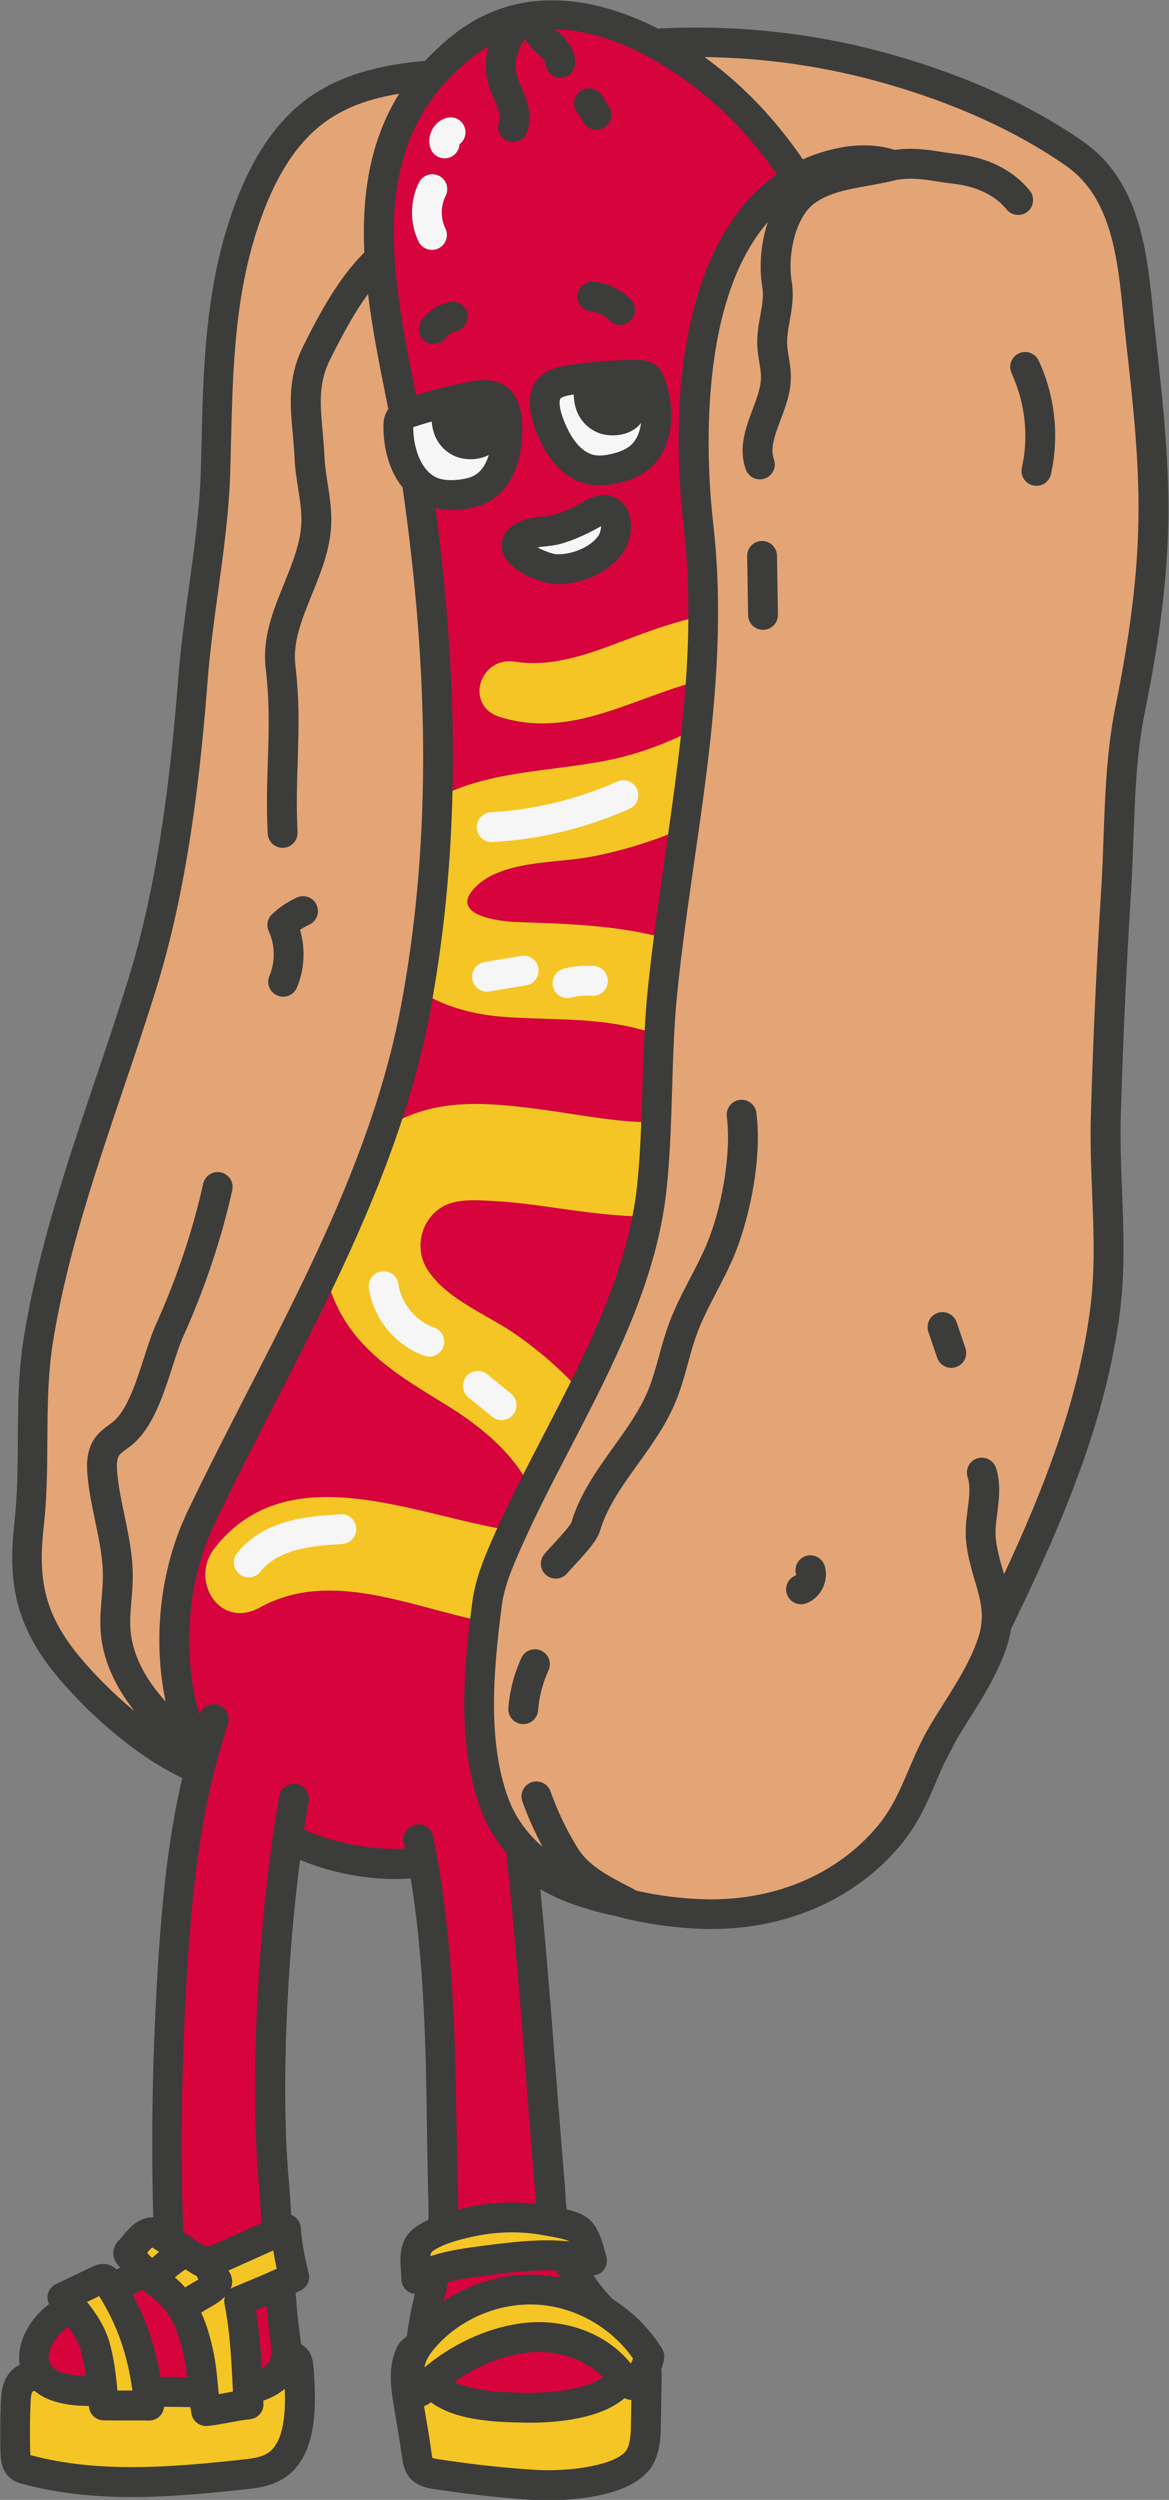
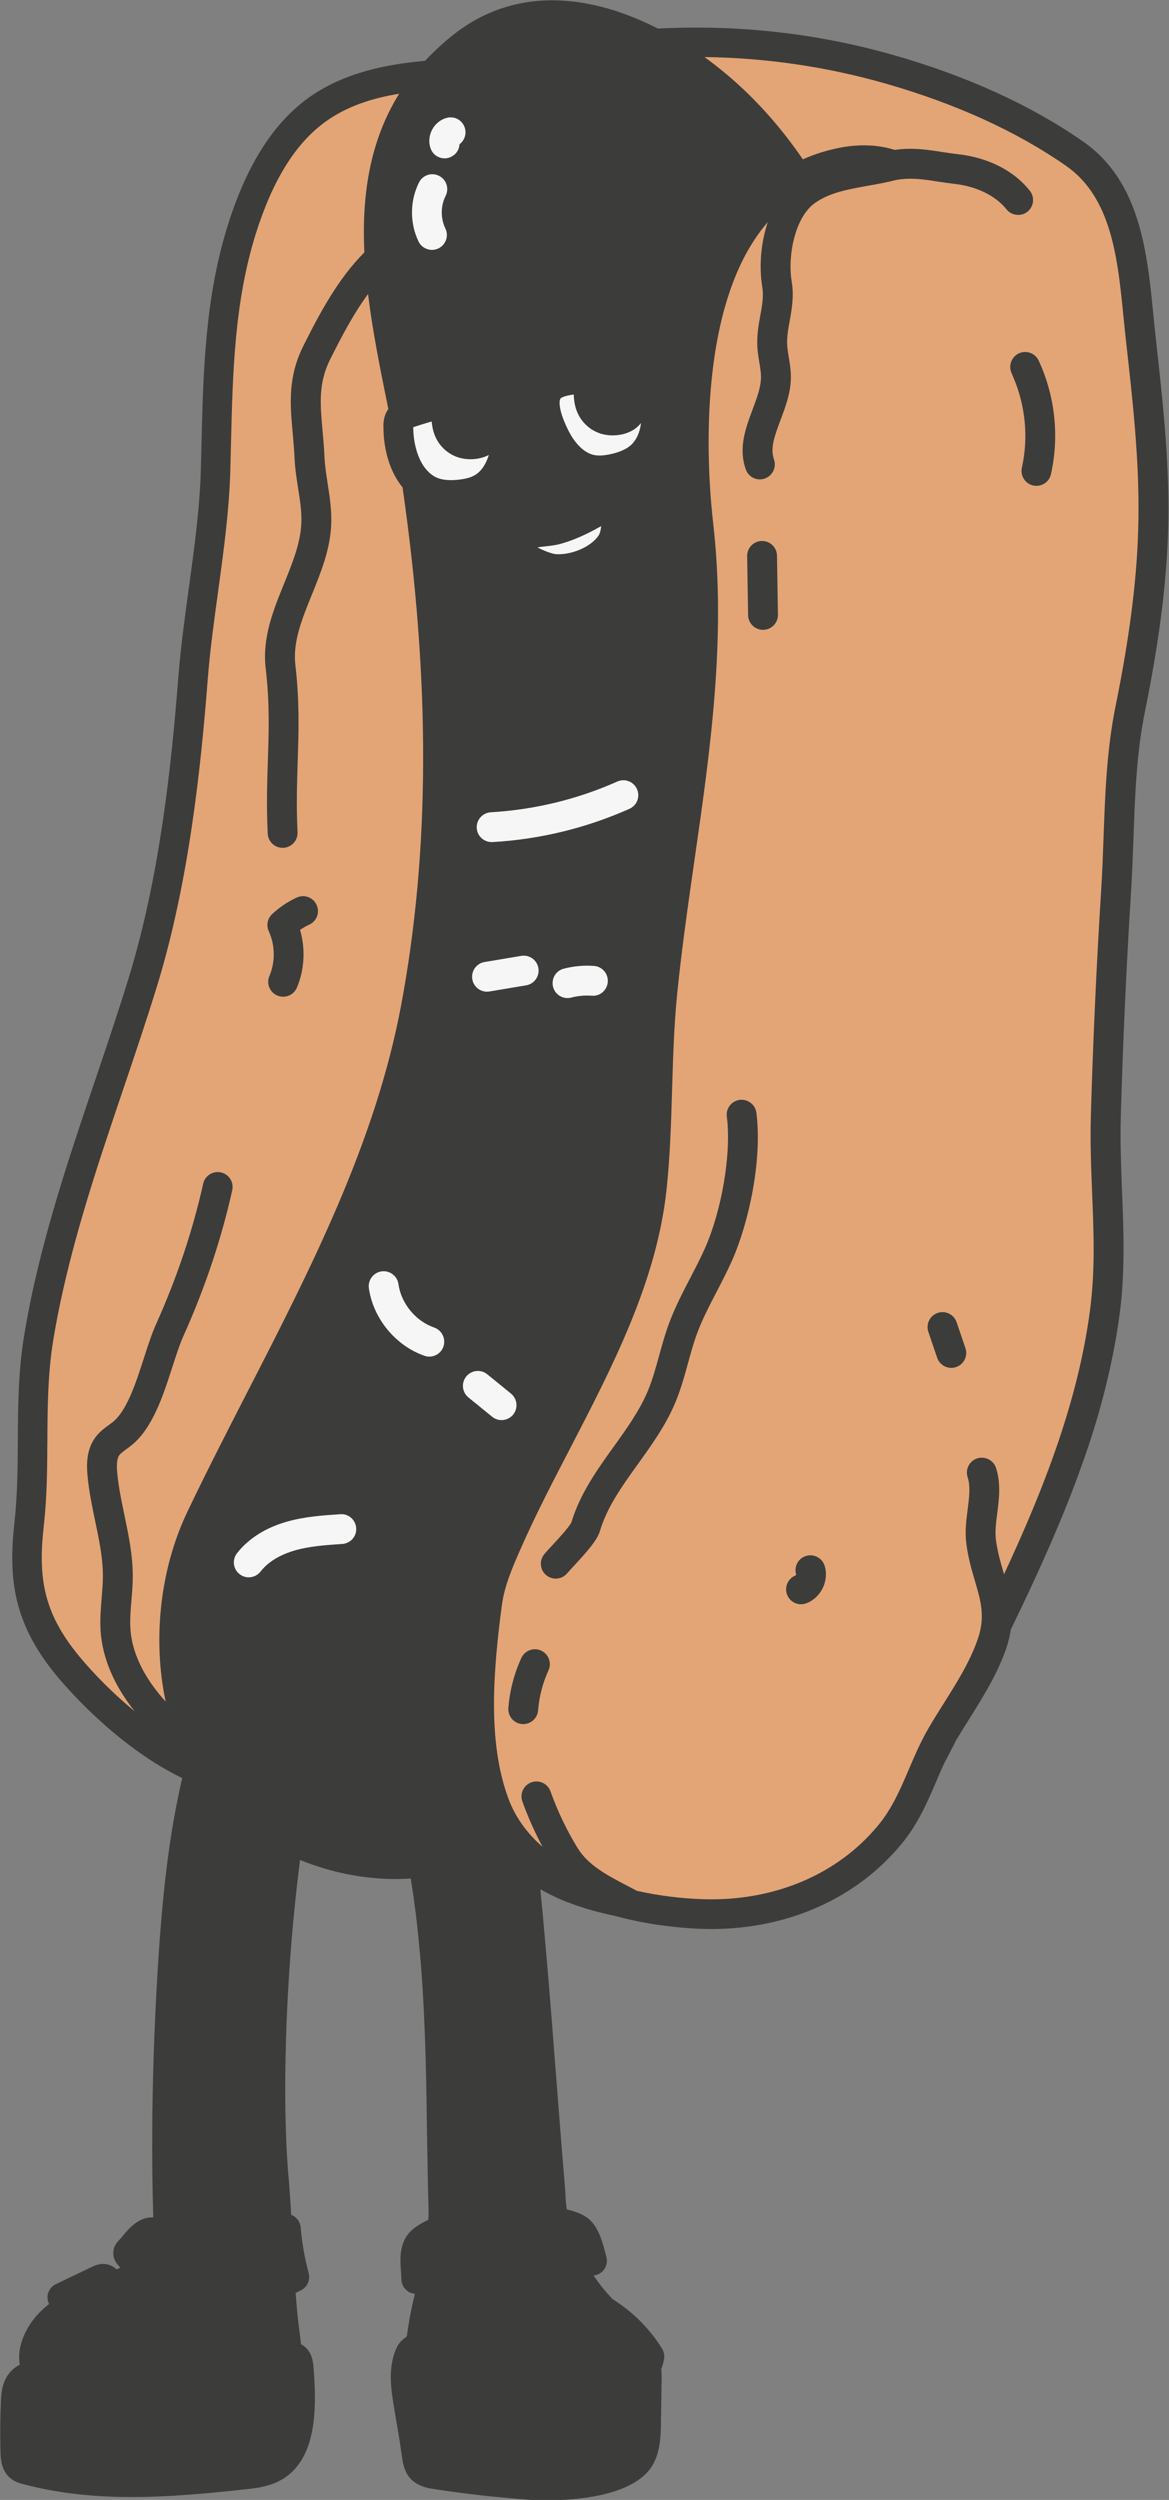
<svg xmlns="http://www.w3.org/2000/svg" height="500.0" preserveAspectRatio="xMidYMid meet" version="1.0" viewBox="0.0 0.0 234.0 500.0" width="234.0" zoomAndPan="magnify">
  <rect x="0.0" y="0.0" width="234.0" height="500.0" fill="#808080" stroke="none" />
  <g id="change1_1">
-     <path d="M233.87,103.85c-0.16,11.29-1.65,23.53-4.69,38.51c-1.68,8.26-1.98,16.52-2.29,25.27 c-0.13,3.48-0.26,7.07-0.48,10.64c-0.94,14.91-1.63,30.05-2.06,45c-0.14,5.03,0.06,10.09,0.25,14.98 c0.31,7.84,0.63,15.94-0.44,24.28c-0.2,1.53-0.43,3.05-0.68,4.57c0,0,0,0,0,0c-0.08,0.5-0.18,0.99-0.27,1.48c0,0,0,0,0,0 c-0.51,2.85-1.12,5.69-1.82,8.51c-0.07,0.29-0.14,0.58-0.21,0.87c0,0,0,0,0,0c-0.25,0.97-0.51,1.94-0.77,2.9c0,0,0,0,0,0 c-0.15,0.53-0.29,1.07-0.44,1.6v0c-0.37,1.3-0.77,2.6-1.17,3.9c-0.05,0.18-0.11,0.36-0.17,0.54c0,0,0,0,0,0 c-0.46,1.44-0.93,2.87-1.43,4.3c0,0,0,0,0,0c-0.2,0.57-0.41,1.14-0.61,1.71c0,0,0,0,0,0c-0.48,1.36-0.98,2.72-1.49,4.07 c-0.07,0.18-0.14,0.37-0.21,0.55c0,0,0,0,0,0c-0.42,1.09-0.84,2.19-1.28,3.28c-0.15,0.39-0.31,0.77-0.46,1.16c0,0,0,0,0,0 c-0.86,2.13-1.75,4.24-2.67,6.35c0,0,0,0.01,0,0.01c0,0,0,0,0,0c-0.65,1.49-1.31,2.98-1.98,4.47c-0.03,0.06-0.05,0.12-0.08,0.18 c-0.83,1.84-1.67,3.68-2.53,5.51c0,0,0,0,0,0c-0.08,0.16-0.15,0.32-0.23,0.48c-0.94,1.99-1.89,3.98-2.85,5.96 c-0.16,0.32-0.31,0.65-0.47,0.97c0,0,0,0,0,0c0,0,0,0,0,0c0,0.02-0.01,0.03-0.01,0.05c-0.11,0.75-0.27,1.52-0.49,2.32 c-0.03,0.12-0.06,0.23-0.09,0.35c0,0,0,0,0,0c-0.1,0.34-0.21,0.69-0.33,1.05c-1.78,5.17-4.66,9.75-7.44,14.19 c-0.87,1.38-1.75,2.8-2.59,4.19c0,0,0,0,0,0c-0.82,1.63-1.65,3.25-2.5,4.85c-0.49,1.07-0.96,2.15-1.43,3.27 c-1.8,4.21-3.66,8.56-6.94,12.55c-8.95,10.92-22.74,17.09-38.06,17.09c-0.62,0-1.24-0.01-1.86-0.03c-0.24-0.01-0.5-0.02-0.77-0.03 c0,0,0,0,0,0c-0.03,0-0.07,0-0.1,0c-0.24-0.01-0.49-0.02-0.75-0.04c0,0,0,0,0,0c-0.05,0-0.11-0.01-0.16-0.01 c-1.43-0.08-3.16-0.22-5.11-0.46c-0.09-0.01-0.18-0.02-0.28-0.03c0,0,0,0,0,0c-0.39-0.05-0.79-0.1-1.19-0.16 c-0.02,0-0.04,0-0.05-0.01c0,0,0,0,0,0c-0.29-0.04-0.6-0.09-0.9-0.13c-0.14-0.02-0.28-0.04-0.42-0.06c0,0,0,0,0,0 c-0.55-0.09-1.11-0.18-1.68-0.29c-0.12-0.02-0.23-0.04-0.35-0.06c-0.56-0.1-1.13-0.22-1.71-0.34c0,0,0,0,0,0c0,0,0,0,0,0 c-0.05-0.01-0.09-0.02-0.14-0.03c0,0,0,0,0,0c-0.38-0.08-0.75-0.16-1.13-0.25c0,0,0,0,0,0c-0.1-0.02-0.2-0.05-0.3-0.07c0,0,0,0,0,0 c-0.16-0.04-0.32-0.08-0.48-0.12c-0.31-0.08-0.63-0.15-0.94-0.23c0,0,0,0,0,0c-0.08-0.02-0.16-0.04-0.24-0.06 c-0.31-0.08-0.61-0.16-0.92-0.24c-0.74-0.15-1.48-0.32-2.22-0.5c0,0,0,0,0,0c-0.43-0.1-0.85-0.21-1.28-0.32 c-0.17-0.05-0.35-0.09-0.52-0.14c0,0,0,0,0,0c-0.47-0.13-0.93-0.26-1.39-0.4c-0.84-0.25-1.68-0.52-2.5-0.81c0,0,0,0,0,0 c-0.54-0.19-1.07-0.39-1.6-0.59c0,0,0,0,0,0c-0.03-0.01-0.06-0.02-0.09-0.03c0,0,0,0,0,0c-0.57-0.23-1.13-0.46-1.68-0.71 c0,0,0,0,0,0c-0.17-0.08-0.33-0.16-0.5-0.23c-0.39-0.18-0.78-0.37-1.16-0.56c0,0,0,0,0,0c-0.64-0.32-1.27-0.66-1.88-1.02 c0.18,1.78,0.35,3.6,0.52,5.42c0.05,0.56,0.1,1.13,0.15,1.69c0.12,1.29,0.23,2.59,0.35,3.89c0.05,0.62,0.11,1.25,0.16,1.88 c0.11,1.31,0.23,2.63,0.34,3.95c0.05,0.56,0.09,1.11,0.14,1.67c0.15,1.83,0.3,3.66,0.45,5.49c0,0,0,0.01,0,0.01c0,0,0,0,0,0 c0.09,1.13,0.18,2.25,0.27,3.38c0.03,0.39,0.06,0.79,0.09,1.18c0,0,0,0.01,0,0.01c0.1,1.22,0.19,2.42,0.28,3.63 c0.03,0.35,0.06,0.71,0.08,1.06c0,0.01,0,0.02,0,0.03c0.02,0.22,0.03,0.43,0.05,0.65c0,0.02,0,0.05,0.01,0.07 c0.12,1.49,0.23,2.98,0.35,4.44c0.56,7.21,1.09,14.01,1.59,19.86c0.08,0.91,0.15,1.85,0.2,2.79c0,0.01,0,0.02,0,0.04l0.02,0.46 c0.02,0.4,0.05,0.8,0.09,1.21c0,0,0,0.01,0,0.01c0.04,0.4,0.09,0.81,0.16,1.23c0.45,0.1,0.88,0.21,1.29,0.34h0 c0.16,0.05,0.3,0.11,0.45,0.16c0.28,0.09,0.55,0.19,0.81,0.3c0,0,0,0,0,0c0.29,0.12,0.57,0.26,0.84,0.41c0,0,0,0,0,0 c0.38,0.22,0.74,0.45,1.06,0.73c1.96,1.71,2.74,4.73,3.31,6.94l0.16,0.61c0.28,1.03-0.02,2.13-0.77,2.89 c-0.29,0.29-0.64,0.5-1.01,0.64c0,0,0,0,0,0c0,0,0,0,0,0c-0.12,0.05-0.25,0.09-0.37,0.12c-0.13,0.03-0.27,0.06-0.41,0.08 c0.38,0.57,0.78,1.12,1.19,1.66c0.06,0.08,0.12,0.16,0.18,0.24c0.41,0.52,0.82,1.04,1.25,1.53c0.38,0.42,0.77,0.84,1.16,1.26 c0.67,0.42,1.31,0.87,1.95,1.34c0.16,0.12,0.32,0.23,0.47,0.35c0.63,0.49,1.26,0.99,1.85,1.52c0,0,0,0,0,0 c0.43,0.38,0.85,0.78,1.26,1.18c0,0,0,0,0,0c0.04,0.04,0.08,0.09,0.12,0.13c0,0,0,0,0.01,0.01c0.19,0.19,0.37,0.39,0.55,0.58 c0.48,0.51,0.94,1.03,1.38,1.56c0.1,0.12,0.2,0.23,0.29,0.35c0,0,0,0,0,0c0.74,0.93,1.43,1.9,2.05,2.92 c0.39,0.64,0.53,1.4,0.39,2.13c-0.07,0.38-0.16,0.73-0.25,1.05c0,0,0,0,0,0.01c0,0,0,0,0,0c-0.09,0.31-0.19,0.59-0.29,0.86 c0,0.01,0,0.01-0.01,0.02c0,0,0,0,0,0c0.02,0.23,0.04,0.45,0.05,0.66c0.04,0.66,0.03,1.23,0.02,1.64l-0.14,8.37 c-0.03,2.48-0.07,5.29-1.33,7.92c-3.28,6.83-15.65,7.66-21.5,7.66c-1.72,0-2.88-0.07-3.06-0.08c-6.61-0.45-13.28-1.19-19.83-2.21 c-5.37-0.84-5.83-4.23-6.2-6.95l-0.04-0.3c-0.28-2.05-0.64-4.15-0.99-6.19c-0.18-1.06-0.36-2.11-0.53-3.17 c-0.51-3.11-1.2-7.38,0.42-11.26c0.03-0.08,0.08-0.19,0.14-0.31c0.01-0.03,0.03-0.05,0.04-0.08c0,0,0,0,0,0 c0.01-0.02,0.02-0.05,0.03-0.07c0,0,0,0,0,0c0.04-0.08,0.08-0.16,0.13-0.25c0,0,0,0,0,0c0.01-0.02,0.02-0.04,0.03-0.06v0 c0.01-0.02,0.03-0.04,0.04-0.06c0.12-0.2,0.27-0.41,0.45-0.63c0,0,0,0,0,0c0.04-0.04,0.08-0.09,0.12-0.13 c0.07-0.07,0.13-0.15,0.21-0.22c0,0,0,0,0,0c0.11-0.1,0.22-0.2,0.34-0.29l0,0c0.01-0.01,0.03-0.02,0.04-0.03c0,0,0,0,0,0 c0.13-0.1,0.26-0.19,0.41-0.28c0,0,0,0,0,0c0.07-0.11,0.15-0.21,0.23-0.32c0,0,0,0,0,0c0.03-0.28,0.07-0.54,0.11-0.79 c0.06-0.45,0.13-0.88,0.19-1.25c0.11-0.69,0.23-1.37,0.35-2.03c0,0,0,0,0,0c0.04-0.2,0.08-0.4,0.12-0.6c0,0,0,0,0,0 c0.12-0.63,0.25-1.24,0.39-1.85c0.01-0.04,0.02-0.08,0.03-0.12c0,0,0,0,0,0c0.13-0.6,0.27-1.2,0.41-1.78 c-0.21-0.02-0.41-0.06-0.61-0.11c0,0,0,0,0,0c-0.02-0.01-0.04-0.02-0.07-0.02c-0.19-0.06-0.38-0.13-0.55-0.24 c-0.91-0.54-1.48-1.52-1.48-2.58c0-0.48-0.04-1.03-0.08-1.61c-0.19-2.51-0.47-6.29,2.81-8.68c0.42-0.31,0.87-0.59,1.34-0.86 c0,0,0,0,0,0c0.43-0.24,0.87-0.47,1.32-0.68c0.03-0.47,0.06-0.94,0.07-1.44c-0.14-5.11-0.23-10.26-0.31-15.24 c-0.02-1.17-0.04-2.33-0.06-3.5c0-0.27-0.01-0.54-0.01-0.81c0-0.07,0-0.14,0-0.22c-0.01-0.83-0.03-1.66-0.04-2.48 c0-0.24-0.01-0.47-0.01-0.71c0-0.24-0.01-0.48-0.01-0.72c-0.01-0.7-0.03-1.39-0.04-2.09c-0.01-0.29-0.01-0.58-0.02-0.87 c-0.01-0.22-0.01-0.43-0.01-0.65c-0.02-0.67-0.03-1.33-0.05-2c0-0.18-0.01-0.35-0.01-0.53c-0.01-0.34-0.02-0.69-0.03-1.03 c-0.02-0.65-0.04-1.31-0.06-1.96c-0.01-0.42-0.03-0.84-0.04-1.27c0-0.09-0.01-0.19-0.01-0.28c-0.02-0.68-0.05-1.36-0.08-2.03 c-0.01-0.32-0.03-0.64-0.04-0.96c-0.01-0.16-0.01-0.33-0.02-0.49c-0.04-0.84-0.08-1.69-0.12-2.53c-0.02-0.42-0.04-0.85-0.06-1.27 c-0.05-1-0.11-2-0.17-3c-0.03-0.46-0.06-0.92-0.09-1.39c-0.05-0.68-0.09-1.36-0.14-2.04c-0.04-0.51-0.08-1.02-0.12-1.53 c-0.05-0.63-0.1-1.27-0.16-1.9c-0.01-0.13-0.02-0.26-0.04-0.39c-0.04-0.39-0.07-0.79-0.11-1.18c-0.06-0.62-0.12-1.25-0.18-1.87 c0-0.01,0-0.02,0-0.04c-0.05-0.52-0.11-1.03-0.16-1.55c-0.07-0.62-0.14-1.25-0.21-1.87c-0.02-0.13-0.03-0.26-0.05-0.39 c-0.05-0.39-0.09-0.78-0.14-1.18c-0.08-0.65-0.17-1.31-0.26-1.96c-0.07-0.49-0.13-0.98-0.2-1.47c-0.11-0.79-0.23-1.58-0.36-2.37 c-0.05-0.35-0.1-0.71-0.16-1.06c-0.31,0.02-0.61,0.03-0.92,0.05c0,0,0,0,0,0c-0.72,0.04-1.45,0.06-2.17,0.06 c-0.73,0-1.46-0.02-2.19-0.06c0,0,0,0,0,0c-1.54-0.07-3.07-0.22-4.59-0.43c-0.13-0.02-0.27-0.03-0.4-0.05c0,0,0,0,0,0 c-0.12-0.02-0.24-0.04-0.35-0.06c0,0,0,0,0,0c-0.69-0.11-1.38-0.23-2.07-0.37c0,0,0,0,0,0c-0.06-0.01-0.12-0.02-0.18-0.03 c0,0,0,0,0,0c-0.01,0-0.02-0.01-0.03-0.01c-1.54-0.31-3.06-0.7-4.55-1.15c-0.02-0.01-0.04-0.01-0.07-0.02c0,0,0,0,0,0 c-1.57-0.47-3.12-1.02-4.63-1.64c-0.17,1.28-0.33,2.57-0.48,3.88c-0.15,1.24-0.28,2.49-0.42,3.74c-0.01,0.07-0.01,0.13-0.02,0.19 c-0.01,0.06-0.01,0.12-0.02,0.19c-0.11,1.03-0.21,2.07-0.31,3.1c-0.03,0.27-0.06,0.54-0.08,0.82c0,0.02,0,0.04-0.01,0.06 c0,0,0,0,0,0c-0.25,2.63-0.47,5.29-0.66,7.95c-0.01,0.09-0.01,0.19-0.02,0.28c-0.09,1.29-0.18,2.59-0.26,3.88 c0,0.07-0.01,0.14-0.01,0.22c0,0,0,0.01,0,0.01c-0.16,2.59-0.29,5.17-0.4,7.72c0,0,0,0.01,0,0.01c-0.01,0.14-0.01,0.29-0.02,0.43 c-0.04,1-0.07,1.98-0.1,2.97c-0.01,0.23-0.02,0.47-0.02,0.7c0,0.14-0.01,0.27-0.01,0.41c-0.07,2.46-0.11,4.88-0.13,7.25 c0,0.18,0,0.37,0,0.55c0,1.13,0,2.25,0,3.36c0,0.18,0,0.36,0.01,0.54c0,0.09,0,0.17,0,0.26c0.01,1.04,0.02,2.07,0.05,3.08 c0,0.01,0,0.02,0,0.03c0.01,0.52,0.03,1.02,0.04,1.53c0.02,0.57,0.03,1.14,0.05,1.7c0.01,0.19,0.01,0.38,0.02,0.57 c0.01,0.15,0.01,0.3,0.02,0.45c0.03,0.86,0.07,1.72,0.12,2.56c0.01,0.18,0.02,0.36,0.03,0.54c0.06,1.01,0.12,2.02,0.19,2.99 c0.28,2.87,0.48,5.93,0.66,9.02c0.15,0.06,0.3,0.11,0.44,0.19c0.83,0.49,1.38,1.36,1.46,2.32c0.25,3.02,0.77,6.01,1.6,9.14 c0.36,1.36-0.28,2.79-1.53,3.43c-0.35,0.18-0.72,0.35-1.08,0.52c0.05,0.68,0.1,1.36,0.16,2.04c0.01,0.09,0.02,0.18,0.02,0.26 c0.04,0.45,0.08,0.9,0.12,1.35c0.01,0.14,0.02,0.27,0.04,0.41c0.02,0.25,0.05,0.5,0.08,0.75c0.04,0.42,0.09,0.85,0.14,1.26 c0.08,0.68,0.16,1.34,0.25,1.99c0.1,0.69,0.19,1.44,0.26,2.22c0.18,0.09,0.36,0.19,0.53,0.31c1.73,1.22,1.9,3.38,1.98,4.31 c0.6,7.51,0.6,15.83-3.99,20.59c-2.97,3.08-6.89,3.5-9.48,3.78c-7.72,0.84-15.36,1.56-22.89,1.56c-7.42,0-14.74-0.69-21.97-2.64 c-0.67-0.18-2.08-0.56-3.11-1.92c-1.14-1.5-1.19-3.44-1.22-4.48c-0.09-3.27-0.06-6.6,0.07-9.88c0.06-1.46,0.17-3.01,0.83-4.46 c0.06-0.14,0.13-0.28,0.21-0.42c0,0,0,0,0,0c0.06-0.12,0.13-0.24,0.21-0.36c0,0,0,0,0,0c0.12-0.19,0.25-0.38,0.4-0.57 c0.03-0.04,0.07-0.08,0.1-0.12c0.15-0.19,0.32-0.37,0.51-0.55c0,0,0.01,0,0.01-0.01c0.18-0.17,0.38-0.33,0.6-0.49 c0.06-0.04,0.11-0.08,0.17-0.12c0.23-0.16,0.47-0.31,0.74-0.44c-0.04-0.23-0.06-0.45-0.08-0.68c0,0,0,0,0,0 c-0.03-0.37-0.04-0.74-0.03-1.11c0,0,0,0,0,0c0-0.11,0.01-0.22,0.02-0.33c0.01-0.17,0.02-0.35,0.04-0.52c0,0,0,0,0,0c0,0,0,0,0,0 c0.04-0.34,0.1-0.68,0.18-1.02c0.01-0.04,0.02-0.08,0.03-0.11c0.12-0.51,0.27-1.01,0.46-1.51c0.04-0.1,0.07-0.19,0.11-0.29 c0,0,0,0,0,0c0.17-0.41,0.35-0.81,0.56-1.21c0,0,0,0,0,0c0.05-0.1,0.1-0.19,0.16-0.29c0.18-0.33,0.37-0.65,0.57-0.96 c0.01-0.01,0.02-0.03,0.03-0.05v0c0.39-0.59,0.83-1.16,1.3-1.7c0.04-0.05,0.09-0.1,0.13-0.15c0,0,0,0,0,0 c0.14-0.15,0.28-0.3,0.42-0.45c0,0,0,0,0,0c0.03-0.03,0.06-0.06,0.09-0.09c0.24-0.24,0.48-0.48,0.73-0.7 c0.06-0.05,0.11-0.11,0.17-0.16c0,0,0,0,0,0c0.25-0.22,0.5-0.43,0.75-0.63c0.08-0.06,0.16-0.11,0.23-0.17 c-0.11-0.22-0.18-0.45-0.24-0.68v0c0,0,0,0,0,0c-0.02-0.07-0.04-0.15-0.05-0.22v0c-0.01-0.05-0.01-0.1-0.01-0.15 c-0.02-0.24-0.03-0.48,0.01-0.72c0.16-0.98,0.79-1.82,1.69-2.24c1.06-0.5,2.33-1.11,3.6-1.72c1.29-0.62,2.58-1.24,3.66-1.75 c0.55-0.26,1.83-0.86,3.35-0.36c0.17,0.05,0.32,0.12,0.47,0.19c0,0,0,0,0,0c0.08,0.04,0.15,0.08,0.23,0.12c0,0,0,0,0,0 c0.32,0.18,0.59,0.38,0.82,0.59c0.25-0.11,0.5-0.22,0.74-0.34c-0.15-0.17-0.32-0.34-0.47-0.52c-0.73-0.85-1.04-1.79-0.92-2.79 c0.13-1.15,0.81-1.86,1.04-2.09c0.32-0.33,0.62-0.7,0.92-1.06c0.1-0.12,0.21-0.25,0.32-0.38c0.01-0.02,0.03-0.03,0.04-0.05 c0,0,0,0,0,0c0.08-0.09,0.16-0.18,0.24-0.28c0.03-0.03,0.05-0.06,0.08-0.09c0,0,0,0,0,0c0.03-0.04,0.07-0.08,0.11-0.12c0,0,0,0,0,0 c0,0,0,0,0,0c0.35-0.38,0.74-0.78,1.19-1.15c0,0,0,0,0,0s0,0,0,0c0.94-0.79,2.11-1.44,3.49-1.53c0,0,0,0,0,0s0,0,0,0 c0.01,0,0.02,0,0.03,0c0,0,0,0,0,0c0.17-0.01,0.34-0.01,0.52,0h0c-0.06-2.03-0.11-4.07-0.14-6.1c-0.08-4.67-0.09-9.48-0.04-14.3 c0.1-9.09,0.44-18.57,1.01-28.16c0.33-5.65,0.73-10.95,1.25-16.06c0,0,0,0,0,0c0,0,0,0,0,0c0.33-3.29,0.72-6.49,1.18-9.65 c0,0,0,0,0,0c0,0,0,0,0,0c0.67-4.6,1.49-9.09,2.54-13.59c-0.83-0.4-1.65-0.83-2.47-1.28c-0.2-0.11-0.41-0.22-0.61-0.34 c-0.81-0.46-1.62-0.93-2.41-1.43c0,0,0,0-0.01,0c-0.81-0.51-1.61-1.05-2.41-1.6c-0.19-0.13-0.37-0.26-0.56-0.39 c-0.8-0.57-1.6-1.14-2.38-1.74c0,0,0,0,0,0c-0.06-0.05-0.12-0.1-0.19-0.15c-0.52-0.4-1.03-0.8-1.54-1.21c0,0,0,0,0,0c0,0,0,0,0,0 c-2.06-1.66-4.01-3.4-5.83-5.14c0,0,0,0,0,0c0,0,0,0,0,0c-0.17-0.16-0.34-0.33-0.51-0.49c0,0,0,0,0,0 c-0.12-0.12-0.24-0.23-0.35-0.35c-0.42-0.41-0.83-0.82-1.23-1.23c0,0,0,0,0,0c-0.25-0.26-0.5-0.52-0.75-0.78c0,0,0,0,0,0 c-0.26-0.27-0.52-0.55-0.77-0.82c0,0,0,0,0,0c-0.06-0.07-0.12-0.13-0.18-0.2c-0.45-0.48-0.88-0.96-1.3-1.43c0,0,0,0,0,0 c-0.01-0.01-0.03-0.03-0.04-0.04c-0.58-0.66-1.14-1.3-1.66-1.93c-8.67-10.49-9.63-19.5-8.38-30.65c0.6-5.38,0.64-10.93,0.67-16.3 c0.04-6.75,0.08-13.72,1.22-20.74c2.86-17.66,8.65-34.76,14.24-51.29c2.28-6.73,4.63-13.69,6.75-20.56 c6.22-20.24,8.56-42.7,9.91-60.01c0.47-6,1.31-12.09,2.12-17.99c1.07-7.76,2.17-15.78,2.39-23.46c0.05-1.73,0.09-3.45,0.13-5.17 c0.35-14.45,0.71-29.39,5.29-43.92c3.83-12.14,9.18-20.51,16.37-25.6c0.55-0.39,1.11-0.75,1.67-1.09c0,0,0,0,0,0 c0.16-0.1,0.31-0.19,0.47-0.28c0,0,0,0,0,0c0.47-0.28,0.94-0.54,1.42-0.79h0c0.12-0.06,0.23-0.13,0.35-0.19c0,0,0,0,0,0 c1.18-0.6,2.39-1.13,3.61-1.6c0,0,0,0,0,0c0.18-0.07,0.35-0.14,0.53-0.2h0c1.19-0.44,2.41-0.82,3.63-1.15c0,0,0,0,0,0 c0.13-0.04,0.26-0.07,0.39-0.1c1.28-0.34,2.56-0.62,3.85-0.86c0,0,0,0,0,0c0.29-0.05,0.58-0.11,0.88-0.16c0,0,0,0,0,0 c0.54-0.09,1.08-0.18,1.62-0.26c0.08-0.01,0.17-0.03,0.25-0.04c0,0,0,0,0,0c1.36-0.19,2.7-0.35,4.03-0.47 c0.13-0.01,0.27-0.03,0.4-0.04c0,0,0,0,0,0c0,0,0,0,0,0c0,0,0.01-0.01,0.01-0.01c0.59-0.64,1.22-1.26,1.86-1.88 c0.1-0.09,0.2-0.19,0.29-0.28c0,0,0,0,0,0c0.36-0.34,0.73-0.68,1.1-1.02l0,0c0.22-0.2,0.45-0.4,0.68-0.6c0,0,0,0,0,0 c0.62-0.54,1.26-1.07,1.93-1.59c0.57-0.45,1.15-0.86,1.73-1.26l0,0c0.08-0.06,0.17-0.11,0.25-0.16c1.07-0.72,2.15-1.36,3.25-1.92 c0,0,0,0,0,0c0.46-0.24,0.93-0.45,1.4-0.66c0,0,0,0,0,0c0.12-0.05,0.24-0.12,0.37-0.17c0,0,0,0,0,0c0.52-0.23,1.05-0.43,1.58-0.63 c0,0,0,0,0,0c0.07-0.02,0.13-0.05,0.2-0.08c0,0,0,0,0,0c0.47-0.17,0.94-0.32,1.42-0.46c0.13-0.04,0.25-0.08,0.38-0.12h0 c0.6-0.17,1.2-0.33,1.8-0.47c0,0,0,0,0,0c0,0,0.01,0,0.01,0c0,0,0,0,0,0c0.61-0.14,1.22-0.26,1.84-0.36c0,0,0,0,0,0 c0.06-0.02,0.12-0.02,0.18-0.03c0.13-0.03,0.26-0.06,0.4-0.07c0,0,0,0,0,0c0,0,0,0,0,0c0.19-0.03,0.39-0.04,0.58-0.07c0,0,0,0,0,0 c0.66-0.08,1.33-0.15,1.99-0.19c0,0,0.01,0,0.01,0c0.34-0.02,0.67-0.04,1.01-0.05c0,0,0,0,0,0c0.03,0,0.07,0,0.1,0 c1.16-0.04,2.33-0.01,3.49,0.07c0,0,0,0,0,0c0.22,0.01,0.43,0.03,0.65,0.05c0.37,0.03,0.74,0.07,1.12,0.11c0,0,0,0,0,0c0,0,0,0,0,0 c1.12,0.13,2.24,0.3,3.35,0.53c0.12,0.02,0.24,0.05,0.36,0.07c0,0,0,0,0,0c0.2,0.04,0.41,0.08,0.61,0.13c0,0,0,0,0,0 c0.39,0.09,0.78,0.18,1.17,0.28c0,0,0,0,0,0c0.36,0.09,0.71,0.19,1.06,0.28c0.24,0.07,0.48,0.13,0.71,0.2c0,0,0,0,0,0 c0.62,0.18,1.23,0.37,1.84,0.58c0,0,0,0,0,0c0,0,0,0,0,0c2.67,0.9,5.3,2.02,7.86,3.33c1.5-0.08,3.01-0.13,4.52-0.16 c0.34-0.01,0.67-0.02,1.01-0.02c0,0,0,0,0,0c1.39-0.02,2.78-0.02,4.18,0c0.43,0.01,0.86,0.01,1.29,0.02c0,0,0,0,0,0 c1.32,0.03,2.65,0.08,3.97,0.14c0,0,0,0,0,0c0.46,0.02,0.92,0.05,1.38,0.08c0,0,0,0,0,0c1.28,0.08,2.56,0.17,3.84,0.28c0,0,0,0,0,0 c0,0,0,0,0,0c1.74,0.15,3.48,0.34,5.22,0.55c0,0,0,0,0,0c0.09,0.01,0.18,0.02,0.27,0.03c1.96,0.25,3.91,0.53,5.86,0.86 c0.11,0.02,0.21,0.03,0.32,0.05c0,0,0,0,0,0c1.48,0.25,2.95,0.53,4.42,0.82c0,0,0,0,0,0c0.2,0.04,0.4,0.08,0.6,0.12 c1.62,0.34,3.24,0.7,4.85,1.09c0,0,0,0,0,0c0.14,0.03,0.28,0.07,0.42,0.11c1.67,0.41,3.34,0.85,5,1.32 c14.74,4.21,27.52,10.03,37.98,17.31c11.42,7.94,12.83,22.13,14.06,34.64c0.16,1.57,0.31,3.12,0.48,4.63 C232.66,79.37,234.04,91.62,233.87,103.85z" fill="#3C3C3B" />
+     <path d="M233.87,103.85c-0.16,11.29-1.65,23.53-4.69,38.51c-1.68,8.26-1.98,16.52-2.29,25.27 c-0.13,3.48-0.26,7.07-0.48,10.64c-0.94,14.91-1.63,30.05-2.06,45c-0.14,5.03,0.06,10.09,0.25,14.98 c0.31,7.84,0.63,15.94-0.44,24.28c-0.2,1.53-0.43,3.05-0.68,4.57c0,0,0,0,0,0c-0.08,0.5-0.18,0.99-0.27,1.48c0,0,0,0,0,0 c-0.51,2.85-1.12,5.69-1.82,8.51c-0.07,0.29-0.14,0.58-0.21,0.87c0,0,0,0,0,0c-0.25,0.97-0.51,1.94-0.77,2.9c0,0,0,0,0,0 c-0.15,0.53-0.29,1.07-0.44,1.6v0c-0.37,1.3-0.77,2.6-1.17,3.9c-0.05,0.18-0.11,0.36-0.17,0.54c0,0,0,0,0,0 c-0.46,1.44-0.93,2.87-1.43,4.3c0,0,0,0,0,0c-0.2,0.57-0.41,1.14-0.61,1.71c0,0,0,0,0,0c-0.48,1.36-0.98,2.72-1.49,4.07 c-0.07,0.18-0.14,0.37-0.21,0.55c0,0,0,0,0,0c-0.42,1.09-0.84,2.19-1.28,3.28c-0.15,0.39-0.31,0.77-0.46,1.16c0,0,0,0,0,0 c-0.86,2.13-1.75,4.24-2.67,6.35c0,0,0,0.01,0,0.01c0,0,0,0,0,0c-0.65,1.49-1.31,2.98-1.98,4.47c-0.03,0.06-0.05,0.12-0.08,0.18 c-0.83,1.84-1.67,3.68-2.53,5.51c0,0,0,0,0,0c-0.08,0.16-0.15,0.32-0.23,0.48c-0.94,1.99-1.89,3.98-2.85,5.96 c-0.16,0.32-0.31,0.65-0.47,0.97c0,0,0,0,0,0c0,0,0,0,0,0c0,0.02-0.01,0.03-0.01,0.05c-0.11,0.75-0.27,1.52-0.49,2.32 c-0.03,0.12-0.06,0.23-0.09,0.35c0,0,0,0,0,0c-0.1,0.34-0.21,0.69-0.33,1.05c-1.78,5.17-4.66,9.75-7.44,14.19 c-0.87,1.38-1.75,2.8-2.59,4.19c0,0,0,0,0,0c-0.82,1.63-1.65,3.25-2.5,4.85c-0.49,1.07-0.96,2.15-1.43,3.27 c-1.8,4.21-3.66,8.56-6.94,12.55c-8.95,10.92-22.74,17.09-38.06,17.09c-0.62,0-1.24-0.01-1.86-0.03c-0.24-0.01-0.5-0.02-0.77-0.03 c0,0,0,0,0,0c-0.03,0-0.07,0-0.1,0c-0.24-0.01-0.49-0.02-0.75-0.04c0,0,0,0,0,0c-0.05,0-0.11-0.01-0.16-0.01 c-1.43-0.08-3.16-0.22-5.11-0.46c-0.09-0.01-0.18-0.02-0.28-0.03c0,0,0,0,0,0c-0.39-0.05-0.79-0.1-1.19-0.16 c-0.02,0-0.04,0-0.05-0.01c0,0,0,0,0,0c-0.29-0.04-0.6-0.09-0.9-0.13c-0.14-0.02-0.28-0.04-0.42-0.06c0,0,0,0,0,0 c-0.55-0.09-1.11-0.18-1.68-0.29c-0.12-0.02-0.23-0.04-0.35-0.06c-0.56-0.1-1.13-0.22-1.71-0.34c0,0,0,0,0,0c0,0,0,0,0,0 c-0.05-0.01-0.09-0.02-0.14-0.03c0,0,0,0,0,0c-0.38-0.08-0.75-0.16-1.13-0.25c0,0,0,0,0,0c-0.1-0.02-0.2-0.05-0.3-0.07c0,0,0,0,0,0 c-0.16-0.04-0.32-0.08-0.48-0.12c-0.31-0.08-0.63-0.15-0.94-0.23c0,0,0,0,0,0c-0.08-0.02-0.16-0.04-0.24-0.06 c-0.31-0.08-0.61-0.16-0.92-0.24c-0.74-0.15-1.48-0.32-2.22-0.5c0,0,0,0,0,0c-0.43-0.1-0.85-0.21-1.28-0.32 c-0.17-0.05-0.35-0.09-0.52-0.14c0,0,0,0,0,0c-0.47-0.13-0.93-0.26-1.39-0.4c-0.84-0.25-1.68-0.52-2.5-0.81c0,0,0,0,0,0 c-0.54-0.19-1.07-0.39-1.6-0.59c0,0,0,0,0,0c-0.03-0.01-0.06-0.02-0.09-0.03c0,0,0,0,0,0c-0.57-0.23-1.13-0.46-1.68-0.71 c0,0,0,0,0,0c-0.17-0.08-0.33-0.16-0.5-0.23c-0.39-0.18-0.78-0.37-1.16-0.56c0,0,0,0,0,0c-0.64-0.32-1.27-0.66-1.88-1.02 c0.18,1.78,0.35,3.6,0.52,5.42c0.05,0.56,0.1,1.13,0.15,1.69c0.12,1.29,0.23,2.59,0.35,3.89c0.05,0.62,0.11,1.25,0.16,1.88 c0.11,1.31,0.23,2.63,0.34,3.95c0.05,0.56,0.09,1.11,0.14,1.67c0.15,1.83,0.3,3.66,0.45,5.49c0,0,0,0.01,0,0.01c0,0,0,0,0,0 c0.09,1.13,0.18,2.25,0.27,3.38c0.03,0.39,0.06,0.79,0.09,1.18c0,0,0,0.01,0,0.01c0.1,1.22,0.19,2.42,0.28,3.63 c0.03,0.35,0.06,0.71,0.08,1.06c0,0.01,0,0.02,0,0.03c0.02,0.22,0.03,0.43,0.05,0.65c0,0.02,0,0.05,0.01,0.07 c0.12,1.49,0.23,2.98,0.35,4.44c0.56,7.21,1.09,14.01,1.59,19.86c0.08,0.91,0.15,1.85,0.2,2.79c0,0.01,0,0.02,0,0.04l0.02,0.46 c0.02,0.4,0.05,0.8,0.09,1.21c0,0,0,0.01,0,0.01c0.04,0.4,0.09,0.81,0.16,1.23c0.45,0.1,0.88,0.21,1.29,0.34h0 c0.16,0.05,0.3,0.11,0.45,0.16c0.28,0.09,0.55,0.19,0.81,0.3c0,0,0,0,0,0c0.29,0.12,0.57,0.26,0.84,0.41c0,0,0,0,0,0 c0.38,0.22,0.74,0.45,1.06,0.73c1.96,1.71,2.74,4.73,3.31,6.94l0.16,0.61c0.28,1.03-0.02,2.13-0.77,2.89 c-0.29,0.29-0.64,0.5-1.01,0.64c0,0,0,0,0,0c0,0,0,0,0,0c-0.12,0.05-0.25,0.09-0.37,0.12c-0.13,0.03-0.27,0.06-0.41,0.08 c0.38,0.57,0.78,1.12,1.19,1.66c0.06,0.08,0.12,0.16,0.18,0.24c0.41,0.52,0.82,1.04,1.25,1.53c0.38,0.42,0.77,0.84,1.16,1.26 c0.67,0.42,1.31,0.87,1.95,1.34c0.16,0.12,0.32,0.23,0.47,0.35c0.63,0.49,1.26,0.99,1.85,1.52c0,0,0,0,0,0 c0.43,0.38,0.85,0.78,1.26,1.18c0,0,0,0,0,0c0.04,0.04,0.08,0.09,0.12,0.13c0,0,0,0,0.01,0.01c0.19,0.19,0.37,0.39,0.55,0.58 c0.48,0.51,0.94,1.03,1.38,1.56c0.1,0.12,0.2,0.23,0.29,0.35c0,0,0,0,0,0c0.74,0.93,1.43,1.9,2.05,2.92 c0.39,0.64,0.53,1.4,0.39,2.13c-0.07,0.38-0.16,0.73-0.25,1.05c0,0,0,0,0,0.01c0,0,0,0,0,0c-0.09,0.31-0.19,0.59-0.29,0.86 c0,0.01,0,0.01-0.01,0.02c0,0,0,0,0,0c0.02,0.23,0.04,0.45,0.05,0.66c0.04,0.66,0.03,1.23,0.02,1.64l-0.14,8.37 c-0.03,2.48-0.07,5.29-1.33,7.92c-3.28,6.83-15.65,7.66-21.5,7.66c-1.72,0-2.88-0.07-3.06-0.08c-6.61-0.45-13.28-1.19-19.83-2.21 c-5.37-0.84-5.83-4.23-6.2-6.95l-0.04-0.3c-0.28-2.05-0.64-4.15-0.99-6.19c-0.18-1.06-0.36-2.11-0.53-3.17 c-0.51-3.11-1.2-7.38,0.42-11.26c0.03-0.08,0.08-0.19,0.14-0.31c0.01-0.03,0.03-0.05,0.04-0.08c0,0,0,0,0,0 c0.01-0.02,0.02-0.05,0.03-0.07c0,0,0,0,0,0c0.04-0.08,0.08-0.16,0.13-0.25c0,0,0,0,0,0c0.01-0.02,0.02-0.04,0.03-0.06v0 c0.01-0.02,0.03-0.04,0.04-0.06c0.12-0.2,0.27-0.41,0.45-0.63c0,0,0,0,0,0c0.04-0.04,0.08-0.09,0.12-0.13 c0.07-0.07,0.13-0.15,0.21-0.22c0,0,0,0,0,0c0.11-0.1,0.22-0.2,0.34-0.29l0,0c0.01-0.01,0.03-0.02,0.04-0.03c0,0,0,0,0,0 c0.13-0.1,0.26-0.19,0.41-0.28c0,0,0,0,0,0c0.07-0.11,0.15-0.21,0.23-0.32c0,0,0,0,0,0c0.03-0.28,0.07-0.54,0.11-0.79 c0.06-0.45,0.13-0.88,0.19-1.25c0.11-0.69,0.23-1.37,0.35-2.03c0,0,0,0,0,0c0.04-0.2,0.08-0.4,0.12-0.6c0,0,0,0,0,0 c0.12-0.63,0.25-1.24,0.39-1.85c0.01-0.04,0.02-0.08,0.03-0.12c0,0,0,0,0,0c0.13-0.6,0.27-1.2,0.41-1.78 c-0.21-0.02-0.41-0.06-0.61-0.11c0,0,0,0,0,0c-0.02-0.01-0.04-0.02-0.07-0.02c-0.19-0.06-0.38-0.13-0.55-0.24 c-0.91-0.54-1.48-1.52-1.48-2.58c0-0.48-0.04-1.03-0.08-1.61c-0.19-2.51-0.47-6.29,2.81-8.68c0.42-0.31,0.87-0.59,1.34-0.86 c0,0,0,0,0,0c0.43-0.24,0.87-0.47,1.32-0.68c0.03-0.47,0.06-0.94,0.07-1.44c-0.14-5.11-0.23-10.26-0.31-15.24 c-0.02-1.17-0.04-2.33-0.06-3.5c0-0.27-0.01-0.54-0.01-0.81c0-0.07,0-0.14,0-0.22c-0.01-0.83-0.03-1.66-0.04-2.48 c0-0.24-0.01-0.47-0.01-0.71c0-0.24-0.01-0.48-0.01-0.72c-0.01-0.7-0.03-1.39-0.04-2.09c-0.01-0.29-0.01-0.58-0.02-0.87 c-0.01-0.22-0.01-0.43-0.01-0.65c-0.02-0.67-0.03-1.33-0.05-2c0-0.18-0.01-0.35-0.01-0.53c-0.01-0.34-0.02-0.69-0.03-1.03 c-0.02-0.65-0.04-1.31-0.06-1.96c-0.01-0.42-0.03-0.84-0.04-1.27c0-0.09-0.01-0.19-0.01-0.28c-0.02-0.68-0.05-1.36-0.08-2.03 c-0.01-0.32-0.03-0.64-0.04-0.96c-0.01-0.16-0.01-0.33-0.02-0.49c-0.04-0.84-0.08-1.69-0.12-2.53c-0.02-0.42-0.04-0.85-0.06-1.27 c-0.05-1-0.11-2-0.17-3c-0.03-0.46-0.06-0.92-0.09-1.39c-0.05-0.68-0.09-1.36-0.14-2.04c-0.04-0.51-0.08-1.02-0.12-1.53 c-0.05-0.63-0.1-1.27-0.16-1.9c-0.01-0.13-0.02-0.26-0.04-0.39c-0.04-0.39-0.07-0.79-0.11-1.18c-0.06-0.62-0.12-1.25-0.18-1.87 c0-0.01,0-0.02,0-0.04c-0.05-0.52-0.11-1.03-0.16-1.55c-0.07-0.62-0.14-1.25-0.21-1.87c-0.02-0.13-0.03-0.26-0.05-0.39 c-0.05-0.39-0.09-0.78-0.14-1.18c-0.08-0.65-0.17-1.31-0.26-1.96c-0.07-0.49-0.13-0.98-0.2-1.47c-0.11-0.79-0.23-1.58-0.36-2.37 c-0.05-0.35-0.1-0.71-0.16-1.06c-0.31,0.02-0.61,0.03-0.92,0.05c0,0,0,0,0,0c-0.72,0.04-1.45,0.06-2.17,0.06 c-0.73,0-1.46-0.02-2.19-0.06c0,0,0,0,0,0c-1.54-0.07-3.07-0.22-4.59-0.43c-0.13-0.02-0.27-0.03-0.4-0.05c0,0,0,0,0,0 c-0.12-0.02-0.24-0.04-0.35-0.06c0,0,0,0,0,0c-0.69-0.11-1.38-0.23-2.07-0.37c0,0,0,0,0,0c-0.06-0.01-0.12-0.02-0.18-0.03 c0,0,0,0,0,0c-0.01,0-0.02-0.01-0.03-0.01c-1.54-0.31-3.06-0.7-4.55-1.15c-0.02-0.01-0.04-0.01-0.07-0.02c0,0,0,0,0,0 c-1.57-0.47-3.12-1.02-4.63-1.64c-0.17,1.28-0.33,2.57-0.48,3.88c-0.15,1.24-0.28,2.49-0.42,3.74c-0.01,0.07-0.01,0.13-0.02,0.19 c-0.01,0.06-0.01,0.12-0.02,0.19c-0.11,1.03-0.21,2.07-0.31,3.1c-0.03,0.27-0.06,0.54-0.08,0.82c0,0.02,0,0.04-0.01,0.06 c0,0,0,0,0,0c-0.25,2.63-0.47,5.29-0.66,7.95c-0.01,0.09-0.01,0.19-0.02,0.28c-0.09,1.29-0.18,2.59-0.26,3.88 c0,0.07-0.01,0.14-0.01,0.22c0,0,0,0.01,0,0.01c-0.16,2.59-0.29,5.17-0.4,7.72c0,0,0,0.01,0,0.01c-0.01,0.14-0.01,0.29-0.02,0.43 c-0.04,1-0.07,1.98-0.1,2.97c-0.01,0.23-0.02,0.47-0.02,0.7c0,0.14-0.01,0.27-0.01,0.41c-0.07,2.46-0.11,4.88-0.13,7.25 c0,0.18,0,0.37,0,0.55c0,1.13,0,2.25,0,3.36c0,0.18,0,0.36,0.01,0.54c0,0.09,0,0.17,0,0.26c0.01,1.04,0.02,2.07,0.05,3.08 c0,0.01,0,0.02,0,0.03c0.01,0.52,0.03,1.02,0.04,1.53c0.02,0.57,0.03,1.14,0.05,1.7c0.01,0.19,0.01,0.38,0.02,0.57 c0.01,0.15,0.01,0.3,0.02,0.45c0.03,0.86,0.07,1.72,0.12,2.56c0.01,0.18,0.02,0.36,0.03,0.54c0.06,1.01,0.12,2.02,0.19,2.99 c0.28,2.87,0.48,5.93,0.66,9.02c0.15,0.06,0.3,0.11,0.44,0.19c0.83,0.49,1.38,1.36,1.46,2.32c0.25,3.02,0.77,6.01,1.6,9.14 c0.36,1.36-0.28,2.79-1.53,3.43c-0.35,0.18-0.72,0.35-1.08,0.52c0.05,0.68,0.1,1.36,0.16,2.04c0.01,0.09,0.02,0.18,0.02,0.26 c0.04,0.45,0.08,0.9,0.12,1.35c0.01,0.14,0.02,0.27,0.04,0.41c0.02,0.25,0.05,0.5,0.08,0.75c0.04,0.42,0.09,0.85,0.14,1.26 c0.08,0.68,0.16,1.34,0.25,1.99c0.1,0.69,0.19,1.44,0.26,2.22c0.18,0.09,0.36,0.19,0.53,0.31c1.73,1.22,1.9,3.38,1.98,4.31 c0.6,7.51,0.6,15.83-3.99,20.59c-2.97,3.08-6.89,3.5-9.48,3.78c-7.72,0.84-15.36,1.56-22.89,1.56c-7.42,0-14.74-0.69-21.97-2.64 c-0.67-0.18-2.08-0.56-3.11-1.92c-1.14-1.5-1.19-3.44-1.22-4.48c-0.09-3.27-0.06-6.6,0.07-9.88c0.06-1.46,0.17-3.01,0.83-4.46 c0.06-0.14,0.13-0.28,0.21-0.42c0,0,0,0,0,0c0.06-0.12,0.13-0.24,0.21-0.36c0,0,0,0,0,0c0.12-0.19,0.25-0.38,0.4-0.57 c0.03-0.04,0.07-0.08,0.1-0.12c0.15-0.19,0.32-0.37,0.51-0.55c0,0,0.01,0,0.01-0.01c0.18-0.17,0.38-0.33,0.6-0.49 c0.06-0.04,0.11-0.08,0.17-0.12c0.23-0.16,0.47-0.31,0.74-0.44c-0.04-0.23-0.06-0.45-0.08-0.68c0,0,0,0,0,0 c-0.03-0.37-0.04-0.74-0.03-1.11c0,0,0,0,0,0c0-0.11,0.01-0.22,0.02-0.33c0.01-0.17,0.02-0.35,0.04-0.52c0,0,0,0,0,0c0,0,0,0,0,0 c0.04-0.34,0.1-0.68,0.18-1.02c0.01-0.04,0.02-0.08,0.03-0.11c0.12-0.51,0.27-1.01,0.46-1.51c0.04-0.1,0.07-0.19,0.11-0.29 c0,0,0,0,0,0c0.17-0.41,0.35-0.81,0.56-1.21c0,0,0,0,0,0c0.05-0.1,0.1-0.19,0.16-0.29c0.18-0.33,0.37-0.65,0.57-0.96 c0.01-0.01,0.02-0.03,0.03-0.05v0c0.39-0.59,0.83-1.16,1.3-1.7c0.04-0.05,0.09-0.1,0.13-0.15c0,0,0,0,0,0 c0.14-0.15,0.28-0.3,0.42-0.45c0,0,0,0,0,0c0.03-0.03,0.06-0.06,0.09-0.09c0.24-0.24,0.48-0.48,0.73-0.7 c0.06-0.05,0.11-0.11,0.17-0.16c0,0,0,0,0,0c0.25-0.22,0.5-0.43,0.75-0.63c0.08-0.06,0.16-0.11,0.23-0.17 c-0.11-0.22-0.18-0.45-0.24-0.68v0c0,0,0,0,0,0c-0.02-0.07-0.04-0.15-0.05-0.22v0c-0.01-0.05-0.01-0.1-0.01-0.15 c-0.02-0.24-0.03-0.48,0.01-0.72c0.16-0.98,0.79-1.82,1.69-2.24c1.06-0.5,2.33-1.11,3.6-1.72c1.29-0.62,2.58-1.24,3.66-1.75 c0.55-0.26,1.83-0.86,3.35-0.36c0.17,0.05,0.32,0.12,0.47,0.19c0,0,0,0,0,0c0.08,0.04,0.15,0.08,0.23,0.12c0,0,0,0,0,0 c0.32,0.18,0.59,0.38,0.82,0.59c0.25-0.11,0.5-0.22,0.74-0.34c-0.15-0.17-0.32-0.34-0.47-0.52c-0.73-0.85-1.04-1.79-0.92-2.79 c0.13-1.15,0.81-1.86,1.04-2.09c0.32-0.33,0.62-0.7,0.92-1.06c0.1-0.12,0.21-0.25,0.32-0.38c0.01-0.02,0.03-0.03,0.04-0.05 c0,0,0,0,0,0c0.08-0.09,0.16-0.18,0.24-0.28c0.03-0.03,0.05-0.06,0.08-0.09c0,0,0,0,0,0c0.03-0.04,0.07-0.08,0.11-0.12c0,0,0,0,0,0 c0,0,0,0,0,0c0.35-0.38,0.74-0.78,1.19-1.15c0,0,0,0,0,0s0,0,0,0c0.94-0.79,2.11-1.44,3.49-1.53c0,0,0,0,0,0s0,0,0,0 c0.01,0,0.02,0,0.03,0c0,0,0,0,0,0c0.17-0.01,0.34-0.01,0.52,0h0c-0.06-2.03-0.11-4.07-0.14-6.1c-0.08-4.67-0.09-9.48-0.04-14.3 c0.1-9.09,0.44-18.57,1.01-28.16c0.33-5.65,0.73-10.95,1.25-16.06c0,0,0,0,0,0c0,0,0,0,0,0c0.33-3.29,0.72-6.49,1.18-9.65 c0,0,0,0,0,0c0,0,0,0,0,0c0.67-4.6,1.49-9.09,2.54-13.59c-0.83-0.4-1.65-0.83-2.47-1.28c-0.2-0.11-0.41-0.22-0.61-0.34 c-0.81-0.46-1.62-0.93-2.41-1.43c0,0,0,0-0.01,0c-0.81-0.51-1.61-1.05-2.41-1.6c-0.19-0.13-0.37-0.26-0.56-0.39 c-0.8-0.57-1.6-1.14-2.38-1.74c0,0,0,0,0,0c-0.06-0.05-0.12-0.1-0.19-0.15c-0.52-0.4-1.03-0.8-1.54-1.21c0,0,0,0,0,0c0,0,0,0,0,0 c-2.06-1.66-4.01-3.4-5.83-5.14c0,0,0,0,0,0c0,0,0,0,0,0c-0.17-0.16-0.34-0.33-0.51-0.49c0,0,0,0,0,0 c-0.12-0.12-0.24-0.23-0.35-0.35c-0.42-0.41-0.83-0.82-1.23-1.23c0,0,0,0,0,0c-0.25-0.26-0.5-0.52-0.75-0.78c0,0,0,0,0,0 c-0.26-0.27-0.52-0.55-0.77-0.82c0,0,0,0,0,0c-0.06-0.07-0.12-0.13-0.18-0.2c-0.45-0.48-0.88-0.96-1.3-1.43c0,0,0,0,0,0 c-0.01-0.01-0.03-0.03-0.04-0.04c-0.58-0.66-1.14-1.3-1.66-1.93c-8.67-10.49-9.63-19.5-8.38-30.65c0.6-5.38,0.64-10.93,0.67-16.3 c0.04-6.75,0.08-13.72,1.22-20.74c2.86-17.66,8.65-34.76,14.24-51.29c2.28-6.73,4.63-13.69,6.75-20.56 c6.22-20.24,8.56-42.7,9.91-60.01c0.47-6,1.31-12.09,2.12-17.99c1.07-7.76,2.17-15.78,2.39-23.46c0.05-1.73,0.09-3.45,0.13-5.17 c0.35-14.45,0.71-29.39,5.29-43.92c3.83-12.14,9.18-20.51,16.37-25.6c0.55-0.39,1.11-0.75,1.67-1.09c0,0,0,0,0,0 c0.16-0.1,0.31-0.19,0.47-0.28c0,0,0,0,0,0c0.47-0.28,0.94-0.54,1.42-0.79h0c0.12-0.06,0.23-0.13,0.35-0.19c0,0,0,0,0,0 c1.18-0.6,2.39-1.13,3.61-1.6c0,0,0,0,0,0c0.18-0.07,0.35-0.14,0.53-0.2h0c1.19-0.44,2.41-0.82,3.63-1.15c0,0,0,0,0,0 c0.13-0.04,0.26-0.07,0.39-0.1c1.28-0.34,2.56-0.62,3.85-0.86c0,0,0,0,0,0c0.29-0.05,0.58-0.11,0.88-0.16c0,0,0,0,0,0 c0.54-0.09,1.08-0.18,1.62-0.26c0.08-0.01,0.17-0.03,0.25-0.04c0,0,0,0,0,0c1.36-0.19,2.7-0.35,4.03-0.47 c0.13-0.01,0.27-0.03,0.4-0.04c0,0,0,0,0,0c0,0,0,0,0,0c0,0,0.01-0.01,0.01-0.01c0.59-0.64,1.22-1.26,1.86-1.88 c0.1-0.09,0.2-0.19,0.29-0.28c0,0,0,0,0,0c0.36-0.34,0.73-0.68,1.1-1.02l0,0c0.22-0.2,0.45-0.4,0.68-0.6c0,0,0,0,0,0 c0.62-0.54,1.26-1.07,1.93-1.59c0.57-0.45,1.15-0.86,1.73-1.26l0,0c0.08-0.06,0.17-0.11,0.25-0.16c1.07-0.72,2.15-1.36,3.25-1.92 c0,0,0,0,0,0c0.46-0.24,0.93-0.45,1.4-0.66c0,0,0,0,0,0c0.12-0.05,0.24-0.12,0.37-0.17c0,0,0,0,0,0c0.52-0.23,1.05-0.43,1.58-0.63 c0,0,0,0,0,0c0.07-0.02,0.13-0.05,0.2-0.08c0,0,0,0,0,0c0.47-0.17,0.94-0.32,1.42-0.46c0.13-0.04,0.25-0.08,0.38-0.12h0 c0.6-0.17,1.2-0.33,1.8-0.47c0,0,0,0,0,0c0,0,0.01,0,0.01,0c0,0,0,0,0,0c0.61-0.14,1.22-0.26,1.84-0.36c0,0,0,0,0,0 c0.06-0.02,0.12-0.02,0.18-0.03c0.13-0.03,0.26-0.06,0.4-0.07c0,0,0,0,0,0c0,0,0,0,0,0c0.19-0.03,0.39-0.04,0.58-0.07c0,0,0,0,0,0 c0.66-0.08,1.33-0.15,1.99-0.19c0,0,0.01,0,0.01,0c0.34-0.02,0.67-0.04,1.01-0.05c0.03,0,0.07,0,0.1,0 c1.16-0.04,2.33-0.01,3.49,0.07c0,0,0,0,0,0c0.22,0.01,0.43,0.03,0.65,0.05c0.37,0.03,0.74,0.07,1.12,0.11c0,0,0,0,0,0c0,0,0,0,0,0 c1.12,0.13,2.24,0.3,3.35,0.53c0.12,0.02,0.24,0.05,0.36,0.07c0,0,0,0,0,0c0.2,0.04,0.41,0.08,0.61,0.13c0,0,0,0,0,0 c0.39,0.09,0.78,0.18,1.17,0.28c0,0,0,0,0,0c0.36,0.09,0.71,0.19,1.06,0.28c0.24,0.07,0.48,0.13,0.71,0.2c0,0,0,0,0,0 c0.62,0.18,1.23,0.37,1.84,0.58c0,0,0,0,0,0c0,0,0,0,0,0c2.67,0.9,5.3,2.02,7.86,3.33c1.5-0.08,3.01-0.13,4.52-0.16 c0.34-0.01,0.67-0.02,1.01-0.02c0,0,0,0,0,0c1.39-0.02,2.78-0.02,4.18,0c0.43,0.01,0.86,0.01,1.29,0.02c0,0,0,0,0,0 c1.32,0.03,2.65,0.08,3.97,0.14c0,0,0,0,0,0c0.46,0.02,0.92,0.05,1.38,0.08c0,0,0,0,0,0c1.28,0.08,2.56,0.17,3.84,0.28c0,0,0,0,0,0 c0,0,0,0,0,0c1.74,0.15,3.48,0.34,5.22,0.55c0,0,0,0,0,0c0.09,0.01,0.18,0.02,0.27,0.03c1.96,0.25,3.91,0.53,5.86,0.86 c0.11,0.02,0.21,0.03,0.32,0.05c0,0,0,0,0,0c1.48,0.25,2.95,0.53,4.42,0.82c0,0,0,0,0,0c0.2,0.04,0.4,0.08,0.6,0.12 c1.62,0.34,3.24,0.7,4.85,1.09c0,0,0,0,0,0c0.14,0.03,0.28,0.07,0.42,0.11c1.67,0.41,3.34,0.85,5,1.32 c14.74,4.21,27.52,10.03,37.98,17.31c11.42,7.94,12.83,22.13,14.06,34.64c0.16,1.57,0.31,3.12,0.48,4.63 C232.66,79.37,234.04,91.62,233.87,103.85z" fill="#3C3C3B" />
  </g>
  <g id="change2_1">
    <path d="M77.18,89.83c-0.27-1.36-0.41-2.76-0.42-4.14c-0.03-0.81-0.07-2.43,0.97-3.87 c-0.09-0.44-0.17-0.87-0.26-1.31c-1.43-7.07-2.91-14.4-3.8-21.7c-2.83,3.83-5.24,8.38-7.6,13.1c-2.36,4.73-1.98,8.9-1.51,14.18 c0.15,1.68,0.31,3.41,0.39,5.28c0.08,1.74,0.35,3.5,0.64,5.37c0.41,2.62,0.83,5.33,0.71,8.17c-0.21,5.02-2.08,9.61-3.88,14.04 c-1.97,4.85-3.83,9.43-3.3,14.02c0.86,7.43,0.67,13.22,0.47,19.36c-0.14,4.36-0.29,8.86-0.03,14.11c0.08,1.65-1.19,3.05-2.84,3.13 c-0.05,0-0.1,0-0.15,0c-1.58,0-2.9-1.24-2.98-2.84c-0.27-5.49-0.12-10.12,0.03-14.6c0.19-5.91,0.38-11.49-0.44-18.48 c-0.71-6.11,1.53-11.62,3.7-16.96c1.68-4.15,3.27-8.06,3.44-12.05c0.1-2.25-0.26-4.55-0.65-6.99c-0.3-1.94-0.62-3.95-0.71-6.03 c-0.08-1.74-0.23-3.4-0.37-5.01c-0.52-5.73-1-11.14,2.11-17.38c3.39-6.81,7.12-13.65,12.23-18.74c-0.52-11.23,1-22.16,6.97-31.74 c-5.43,0.89-10.33,2.47-14.56,5.46c-6.08,4.3-10.7,11.66-14.13,22.51C46.92,60.46,46.59,74.32,46.23,89 c-0.04,1.73-0.08,3.46-0.13,5.19c-0.23,8-1.35,16.19-2.44,24.11c-0.8,5.81-1.63,11.81-2.08,17.63 c-1.37,17.62-3.76,40.51-10.15,61.31c-2.14,6.95-4.51,13.95-6.8,20.72c-5.52,16.3-11.22,33.16-14.01,50.33 c-1.06,6.56-1.1,13.3-1.14,19.82c-0.03,5.53-0.06,11.24-0.7,16.94c-1.13,10.08-0.34,17.23,7.05,26.18c3,3.63,6.89,7.55,11.13,11.04 c-4.08-5.12-6.41-10.53-6.81-15.91c-0.17-2.33,0.02-4.58,0.2-6.75c0.12-1.47,0.24-2.87,0.25-4.24c0.02-3.66-0.74-7.3-1.55-11.15 c-0.61-2.94-1.25-5.97-1.53-9.09c-0.21-2.28-0.22-5.21,1.56-7.63c0.83-1.13,1.84-1.86,2.73-2.51c0.24-0.17,0.48-0.35,0.71-0.53 c2.87-2.25,4.69-7.88,6.29-12.85c0.81-2.51,1.58-4.88,2.48-6.88c4.15-9.23,7.3-18.64,9.38-27.98c0.36-1.61,1.95-2.62,3.56-2.26 c1.61,0.36,2.62,1.95,2.26,3.56c-2.17,9.74-5.45,19.54-9.76,29.13c-0.77,1.71-1.48,3.92-2.24,6.27c-1.87,5.78-3.99,12.34-8.29,15.71 c-0.29,0.23-0.59,0.45-0.89,0.67c-0.59,0.43-1.15,0.83-1.42,1.2c-0.59,0.81-0.53,2.42-0.42,3.55c0.25,2.77,0.82,5.51,1.43,8.41 c0.83,3.99,1.7,8.11,1.68,12.4c-0.01,1.61-0.14,3.19-0.27,4.71c-0.17,2.03-0.33,3.96-0.19,5.82c0.41,5.66,3.62,10.64,7.04,14.41 c-2.63-12.41-1.15-26.43,4.33-37.93c3.87-8.11,8.05-16.24,12.09-24.11c12.57-24.47,25.56-49.76,30.7-77.15 c5.8-30.88,5.89-64.79,0.3-103.66C78.94,95.46,77.77,92.85,77.18,89.83z M61.91,184.93c-0.65,0.3-1.27,0.65-1.85,1.05 c1.11,3.77,0.9,7.94-0.63,11.55c-0.48,1.14-1.59,1.82-2.75,1.82c-0.39,0-0.78-0.08-1.17-0.24c-1.52-0.64-2.23-2.4-1.58-3.91 c1.2-2.82,1.15-6.16-0.13-8.95c-0.54-1.17-0.26-2.55,0.67-3.42c1.46-1.37,3.13-2.48,4.94-3.32c1.5-0.69,3.27-0.03,3.96,1.47 C64.07,182.47,63.41,184.24,61.91,184.93z M225.39,68.19c-0.17-1.54-0.33-3.12-0.49-4.71c-1.16-11.78-2.37-23.96-11.53-30.33 c-9.92-6.9-22.11-12.44-36.22-16.47c-11.81-3.37-24.01-5.12-36.14-5.27c2.89,2.09,5.6,4.36,8.06,6.7 c4.21,4.01,8.06,8.55,11.64,13.76c2.34-1.05,4.87-1.85,7.6-2.36c3.8-0.72,7.51-0.56,10.78,0.47c3.57-0.5,6.4-0.06,9.38,0.4 c1.05,0.16,2.13,0.33,3.3,0.46c6.07,0.69,11.18,3.29,14.37,7.31c1.03,1.29,0.81,3.17-0.48,4.2c-0.57,0.46-1.26,0.65-1.94,0.63 c-0.85-0.02-1.68-0.4-2.25-1.11c-2.17-2.73-5.96-4.58-10.38-5.09c-1.28-0.15-2.42-0.32-3.53-0.49c-2.91-0.45-5.21-0.8-8.16-0.3 c-1.88,0.49-3.77,0.83-5.6,1.15c-4.02,0.72-7.83,1.39-10.78,3.54c-3.81,2.77-5.43,10.33-4.54,15.66c0.48,2.91,0.01,5.51-0.4,7.81 c-0.34,1.85-0.65,3.59-0.47,5.37c0.07,0.65,0.18,1.29,0.28,1.93c0.21,1.28,0.43,2.6,0.42,4.04c-0.02,3.07-1.06,5.83-2.07,8.51 c-1.14,3.03-2.12,5.64-1.32,7.88c0.55,1.55-0.25,3.26-1.81,3.82c-0.33,0.12-0.67,0.18-1.01,0.18c-1.23,0-2.37-0.76-2.81-1.98 c-1.54-4.3,0-8.38,1.35-11.98c0.86-2.29,1.67-4.45,1.69-6.45c0.01-0.93-0.16-1.94-0.34-3.02c-0.12-0.74-0.25-1.5-0.33-2.3 c-0.27-2.62,0.15-4.98,0.53-7.05c0.38-2.08,0.7-3.87,0.39-5.76c-0.65-3.91-0.32-8.68,1.11-12.92 c-14.87,17.08-11.91,51.78-10.95,60.07c2.67,23.09-0.57,45.62-3.71,67.42c-1.26,8.77-2.57,17.84-3.48,26.86 c-0.63,6.26-0.82,12.72-1.01,18.96c-0.2,6.68-0.4,13.59-1.14,20.4c-1.99,18.23-10.8,35.22-19.33,51.65 c-3.48,6.7-6.77,13.04-9.61,19.44c-1.71,3.85-3.48,7.83-4.01,11.88c-1.77,13.44-2.84,27.43,1.32,38.63c1.42,3.82,3.8,7.01,6.83,9.64 c-1.56-2.92-2.92-5.96-4.04-9.08c-0.55-1.55,0.25-3.26,1.81-3.82c1.55-0.55,3.26,0.25,3.82,1.81c1.41,3.93,3.22,7.73,5.4,11.29 c2.16,3.53,6,5.53,10.08,7.65c0.52,0.27,1.04,0.54,1.56,0.82c0.06,0.03,0.11,0.08,0.17,0.11c4.45,1.02,9.02,1.56,13.37,1.7 c14.19,0.45,26.98-4.96,35.1-14.88c2.74-3.34,4.35-7.11,6.06-11.11c1.19-2.78,2.42-5.65,4.07-8.45c0.93-1.59,1.93-3.17,2.89-4.69 c2.73-4.34,5.3-8.43,6.85-12.95c1.52-4.42,0.59-7.58-0.59-11.58c-0.65-2.2-1.38-4.68-1.73-7.57c-0.29-2.35,0-4.58,0.28-6.74 c0.3-2.36,0.59-4.59-0.01-6.45c-0.5-1.57,0.36-3.25,1.93-3.75c0.33-0.11,0.67-0.14,1-0.13c1.23,0.04,2.36,0.82,2.76,2.06 c1,3.12,0.6,6.26,0.24,9.03c-0.24,1.88-0.47,3.65-0.27,5.26c0.29,2.39,0.92,4.53,1.53,6.6c0.03,0.12,0.07,0.23,0.1,0.35 c8.02-17.2,14.9-34.86,17.24-53.06c1.01-7.84,0.71-15.34,0.39-23.28c-0.2-4.99-0.4-10.15-0.25-15.39 c0.43-15.02,1.13-30.23,2.07-45.21c0.22-3.49,0.35-7.05,0.47-10.48c0.31-8.6,0.63-17.5,2.41-26.24c2.97-14.61,4.42-26.49,4.57-37.4 C228.07,91.92,226.71,79.86,225.39,68.19z M109.79,334.09c-1.16,2.53-1.86,5.21-2.08,7.99c-0.12,1.56-1.43,2.75-2.97,2.75 c-0.08,0-0.16,0-0.24-0.01c-1.64-0.13-2.87-1.57-2.74-3.21c0.27-3.47,1.15-6.84,2.6-10.01c0.69-1.5,2.46-2.16,3.96-1.47 C109.82,330.82,110.48,332.59,109.79,334.09z M146.48,252.24c-0.94,2.09-2,4.13-3.02,6.1c-1.5,2.88-2.92,5.61-3.97,8.48 c-0.69,1.87-1.22,3.81-1.78,5.85c-0.72,2.62-1.47,5.34-2.59,7.98c-1.89,4.47-4.7,8.38-7.42,12.16c-3.18,4.42-6.18,8.6-7.61,13.4 c-0.55,1.84-2.47,4.01-5.13,6.88c-0.58,0.63-1.13,1.22-1.4,1.54c-0.59,0.72-1.45,1.1-2.31,1.1c-0.66,0-1.33-0.22-1.89-0.67 c-1.28-1.04-1.46-2.92-0.42-4.2c0.38-0.47,0.96-1.1,1.64-1.82c1.03-1.11,3.44-3.71,3.81-4.59c1.7-5.69,5.14-10.48,8.46-15.11 c2.64-3.68,5.13-7.15,6.77-11.01c0.96-2.27,1.63-4.68,2.33-7.23c0.57-2.07,1.16-4.22,1.94-6.33c1.19-3.23,2.76-6.25,4.28-9.17 c1.03-1.98,2-3.84,2.87-5.78c3.47-7.75,5.39-19.15,4.45-26.5c-0.21-1.64,0.95-3.13,2.58-3.34c1.63-0.2,3.13,0.95,3.34,2.58 C152.62,232.1,149.85,244.72,146.48,252.24z M152.78,125.97c-0.02,0-0.03,0-0.05,0c-1.63,0-2.96-1.31-2.98-2.94l-0.19-11.8 c-0.03-1.65,1.29-3.01,2.94-3.03c0.02,0,0.03,0,0.05,0c1.63,0,2.96,1.31,2.98,2.94l0.19,11.8 C155.74,124.59,154.43,125.95,152.78,125.97z M161.39,320.67c-0.35,0.13-0.7,0.19-1.05,0.19c-1.21,0-2.34-0.74-2.79-1.93 c-0.58-1.54,0.19-3.26,1.74-3.85c0.01-0.02,0.07-0.14,0.07-0.2c-0.47-1.58,0.43-3.22,2.01-3.69c1.58-0.47,3.25,0.45,3.72,2.03 C165.97,316.23,164.32,319.57,161.39,320.67z M191.38,273.42c-0.32,0.11-0.64,0.16-0.96,0.16c-1.24,0-2.4-0.78-2.83-2.03l-1.76-5.17 c-0.53-1.56,0.31-3.26,1.87-3.79c1.56-0.53,3.26,0.31,3.79,1.87l1.76,5.17C193.78,271.2,192.95,272.89,191.38,273.42z M210.37,94.84 c-0.31,1.39-1.54,2.33-2.91,2.33c-0.22,0-0.43-0.02-0.65-0.07c-1.61-0.36-2.62-1.96-2.26-3.56c1.35-6.05,0.72-12.46-1.74-18.14 c-0.11-0.25-0.2-0.51-0.31-0.75c-0.51-1.09-0.3-2.31,0.42-3.18c0.27-0.32,0.61-0.6,1.02-0.79c1.5-0.7,3.27-0.05,3.97,1.44 C211.19,79.17,212.07,87.24,210.37,94.84z" fill="#E3A575" />
  </g>
  <g id="change3_1">
-     <path d="M127.47,205.69c0.51,0.13,1.04,0.27,1.58,0.42c-0.21,3.84-0.33,7.66-0.44,11.41 c-0.07,2.27-0.14,4.57-0.23,6.88c-6.78-0.3-13.6-1.67-20.21-2.54c-9.19-1.22-18.97-2.22-27.61,1.87c2.29-7.01,4.21-14.17,5.58-21.49 c0.16-0.85,0.3-1.71,0.45-2.57c4.28,2.18,9.17,3.31,14.02,3.69C109.71,204.06,118.49,203.41,127.47,205.69z M136.84,105.15 c0.73,6.31,1,12.53,0.95,18.71c-3.08,0.76-6.11,1.77-9.08,2.85c-7.95,2.89-16.89,7.06-25.58,5.64c-7.16-1.17-10.26,8.83-3.05,11.07 c13.33,4.14,24.84-2.78,37.17-6.49c-0.25,3.41-0.57,6.82-0.94,10.24c-3.2,1.51-6.53,2.77-9.95,3.76 c-11.25,3.26-24.86,2.6-35.77,7.24c0.39-17.73-0.76-36.48-3.42-56.52c0.98,0.22,2.02,0.35,3.14,0.35c0.78,0,1.6-0.05,2.45-0.16 c2.17-0.28,3.86-0.8,5.33-1.66c3.29-1.92,5.47-5.63,6.15-10.44c1.49-10.47-2.75-12.97-5.42-13.52c-1.87-0.39-3.62-0.11-5.25,0.21 c-3.46,0.68-6.92,1.55-10.3,2.59c-5.06-25-10.19-50.8,11.32-67.58c1.05-0.82,2.11-1.53,3.18-2.15c-0.67,2.4-0.74,4.98-0.04,7.44 c0.32,1.13,0.76,2.14,1.18,3.11c0.26,0.6,0.51,1.17,0.7,1.72c0.43,1.2,0.53,2.17,0.29,2.8c-0.59,1.54,0.19,3.27,1.73,3.85 c0.35,0.13,0.71,0.2,1.06,0.2c1.2,0,2.34-0.73,2.79-1.92c0.76-2.01,0.68-4.34-0.25-6.94c-0.26-0.74-0.56-1.42-0.85-2.08 c-0.36-0.83-0.7-1.61-0.91-2.36c-0.69-2.45,0.03-5.27,1.65-7.28c0.74,1.13,1.55,2.14,2.44,2.87c1.43,1.16,1.62,1.81,1.63,2.04 c0.1,1.65,1.53,2.89,3.16,2.8c1.65-0.1,2.9-1.51,2.8-3.16c-0.21-3.39-2.94-5.59-3.83-6.32c-0.06-0.05-0.13-0.13-0.2-0.2 c15.59,0.23,30.27,13.2,33.84,16.6c3.8,3.61,7.29,7.72,10.55,12.41C137.48,47.45,133.67,77.75,136.84,105.15z M86.18,29.65 c0.42,1.24,1.58,2.02,2.82,2.02c0.32,0,0.65-0.05,0.97-0.16c1.18-0.41,1.95-1.48,2.01-2.66c0.95-0.71,1.42-1.94,1.1-3.15 c-0.42-1.6-2.04-2.55-3.64-2.13c-1.24,0.32-2.31,1.18-2.93,2.35C85.88,27.07,85.76,28.44,86.18,29.65z M83.79,48.3 c0.52,1.06,1.58,1.68,2.69,1.68c0.44,0,0.88-0.1,1.3-0.3c1.48-0.72,2.1-2.51,1.38-3.99c-0.98-2.02-0.96-4.51,0.05-6.51 c0.75-1.47,0.16-3.27-1.31-4.01c-1.47-0.75-3.27-0.16-4.01,1.31C82.04,40.11,82,44.64,83.79,48.3z M93.55,62.7 c-0.34-1.61-1.93-2.64-3.54-2.3c-2.24,0.48-4.29,1.81-5.62,3.67c-0.96,1.34-0.66,3.2,0.68,4.17c0.53,0.38,1.14,0.56,1.74,0.56 c0.93,0,1.84-0.43,2.42-1.24c0.47-0.66,1.23-1.15,2.02-1.32C92.86,65.9,93.89,64.31,93.55,62.7z M126.26,59.92 c-1.93-2.01-4.64-3.32-7.42-3.58c-1.63-0.14-3.1,1.05-3.25,2.69c-0.15,1.64,1.05,3.1,2.69,3.25c1.38,0.13,2.71,0.77,3.67,1.77 c0.59,0.61,1.37,0.92,2.15,0.92c0.74,0,1.49-0.28,2.07-0.83C127.36,63,127.4,61.11,126.26,59.92z M115.39,22.28l1.49,2.31 c0.57,0.88,1.53,1.37,2.51,1.37c0.55,0,1.12-0.15,1.62-0.48c1.39-0.89,1.78-2.74,0.89-4.13l-1.5-2.32 c-0.89-1.38-2.74-1.78-4.13-0.89C114.89,19.05,114.49,20.9,115.39,22.28z M125.91,102.73c-0.57-1.69-1.78-2.92-3.41-3.47 c-2.36-0.79-4.45,0.39-5.57,1.02c-2.29,1.29-4.36,2.18-6.33,2.74c-0.55,0.15-1.31,0.24-2.11,0.32c-1.71,0.19-3.65,0.4-5.37,1.45 c-3.18,1.96-2.79,4.64-2.59,5.41c1.08,4.27,8.3,6.48,10.45,6.59c0.24,0.01,0.49,0.02,0.74,0.02c4.46,0,10.17-2.11,13.04-6.37 C126.01,108.61,126.8,105.36,125.91,102.73z M134.16,80.26c-0.19-1.37-0.51-2.73-0.93-3.98c-0.26-0.86-0.76-2.46-2.29-3.47 c-1.31-0.87-2.74-0.85-3.5-0.85c-4.38,0.04-8.81,0.38-13.14,0.99c-1.65,0.23-3.4,0.54-5.04,1.52c-2.34,1.39-5.53,5.14-0.71,14.55 c2.21,4.32,5.49,7.11,9.23,7.86c0.71,0.14,1.44,0.21,2.22,0.21c1.03,0,2.13-0.13,3.36-0.38c3.59-0.75,6.31-2.25,8.1-4.47 C133.87,89.25,134.83,85,134.16,80.26z M95.02,177.57c-5.2,5.46,4.7,6.71,8.42,6.84c9.3,0.32,18.41,0.54,27.49,2.68 c0.7-5.42,1.46-10.8,2.22-16.07c0.2-1.37,0.39-2.74,0.59-4.11c-5.05,1.96-10.29,3.48-15.56,4.47 C111.17,172.7,100.32,172.02,95.02,177.57z M98.51,240.17c-3.34-0.16-7.45-0.53-10.38,1.44c-4.04,2.71-5.11,8.24-2.62,12.21 c3.81,6.08,12.1,9.1,17.78,13.08c3.94,2.77,7.68,5.86,11.02,9.32c5.34-10.74,10.11-21.72,12.29-32.98 c-4.11-0.21-8.23-0.69-12.34-1.25C109.02,241.28,103.79,240.43,98.51,240.17z M108.62,455.03c1.16,0.1,2.31,0.27,3.46,0.5 c-0.26-0.47-0.52-0.95-0.76-1.43c-4.55-0.2-9.24,0.4-13.54,0.94c-2.71,0.35-5.47,0.71-8.06,1.38c-0.14,0.56-0.27,1.12-0.41,1.68 c-0.18,0.72-0.35,1.42-0.52,2.12C94.6,456.39,101.68,454.46,108.62,455.03z M104.62,470.66c-4.72,0.74-9.46,2.75-13.62,5.71 c2.2,1.14,4.92,1.6,7.64,1.89c1.98,0.21,4.03,0.25,6.02,0.3c5.64,0.12,12.67-0.65,16.05-3.1 C116.93,471.61,110.74,469.7,104.62,470.66z M91.74,441.89c0.88-0.21,1.75-0.4,2.56-0.57c4.26-0.86,8.7-1.02,12.98-0.51 c-0.03-0.38-0.06-0.76-0.08-1.13l-0.02-0.38c0-0.02,0-0.05,0-0.07c-0.05-0.91-0.12-1.75-0.19-2.57c-0.51-5.88-1.04-12.69-1.6-19.92 c-1.18-15.21-2.48-31.9-4.05-46.17c-2.13-2.5-3.9-5.41-5.16-8.8c-0.21-0.56-0.39-1.13-0.57-1.69c-3.59-11.05-3-23.85-1.5-36.34 c-14.03-3.26-28.91-9.53-42.13-2.21c-8.02,4.44-14.04-5.4-9.1-11.79c14.08-18.22,38.45-7.44,56.67-4.11 c1.6-3.53,3.34-7.1,5.14-10.64c-3.78-5.96-9.65-10.45-15.58-14.11c-6.54-4.03-13.34-7.96-18.18-14.07c-2.06-2.6-3.62-5.45-4.68-8.45 c-3.69,7.66-7.55,15.2-11.39,22.66c-4.02,7.83-8.18,15.93-12.01,23.96c-5.43,11.38-6.45,26.03-2.91,37.94 c0-0.01,0.01-0.02,0.01-0.03c0.51-1.57,2.2-2.42,3.76-1.91c1.57,0.51,2.43,2.19,1.91,3.76c-0.16,0.48-0.3,0.96-0.45,1.44 c-4.96,15.8-6.67,30.57-7.77,49.07c-0.56,9.49-0.9,18.87-1,27.87c-0.05,4.76-0.04,9.51,0.04,14.13c0.04,2.27,0.1,4.54,0.16,6.81 l0.01,0.47c0.01,0.41,0.05,0.83,0.08,1.26c0.02,0.21,0.04,0.43,0.05,0.66c0.68,0.45,1.36,0.91,2.02,1.36 c0.7,0.48,1.4,0.95,2.11,1.42c0.38-0.06,0.75-0.04,1.1,0.04l10.36-4.64c-0.19-3.48-0.41-6.94-0.72-10.16 c-1.54-21.11,0.23-52.02,4.28-75.23c0.11-0.63,0.41-1.17,0.83-1.58c0.67-0.67,1.63-1.01,2.63-0.84c1.62,0.28,2.71,1.83,2.43,3.45 c-0.32,1.84-0.63,3.74-0.92,5.67c6.46,2.82,13.57,4.11,20.24,3.8c-0.08-0.43-0.16-0.85-0.25-1.28c-0.33-1.62,0.71-3.19,2.33-3.52 c1.23-0.25,2.44,0.3,3.09,1.29c0.2,0.31,0.35,0.66,0.43,1.04c4.09,20.08,4.41,40.32,4.73,59.88 C91.53,431.95,91.61,436.94,91.74,441.89z M30.68,459.68c-0.73-0.55-1.44-1.12-2.13-1.71c-0.47,0.23-0.92,0.45-1.34,0.65l-0.53,0.25 c-0.05,0.02-0.09,0.04-0.14,0.06c2.72,5.03,4.52,10.35,5.56,16.46l5.36,0.06c-0.15-1.34-0.33-2.68-0.64-4.13 C35.86,466.94,34.46,462.5,30.68,459.68z M13.66,465.33c-0.15,0.11-0.3,0.22-0.45,0.33c-2.44,1.9-4.27,5.1-3.13,7.14 c1.05,1.89,4.2,2.32,7.1,2.41c-0.23-1.68-0.52-3.33-0.95-4.92C15.8,468.73,14.9,467.02,13.66,465.33z M53.35,461.17 c-0.71,0.3-1.41,0.59-2.11,0.88c0.64,3.98,0.94,7.81,1.15,11.71c0.71-0.44,1.26-0.99,1.59-1.67c0.54-1.13,0.29-2.91,0.05-4.62 C53.75,465.46,53.53,463.34,53.35,461.17z" fill="#D7033D" />
-   </g>
+     </g>
  <g id="change4_1">
-     <path d="M46.18,457.77c0.22-0.52,0.32-1.06,0.29-1.62c-0.05-0.93-0.45-1.61-0.74-2.03l8.97-4.02 c0.19,1.21,0.42,2.42,0.7,3.65c-2.14,1-4.4,1.93-6.59,2.84l-2.07,0.86C46.52,457.55,46.35,457.65,46.18,457.77z M37.06,457.5 c0.59-0.4,1.19-0.74,1.75-1.06c0.32-0.18,0.62-0.35,0.91-0.53c-0.13-0.23-0.24-0.47-0.36-0.71c-0.57-0.24-1.04-0.53-1.37-0.75 c-0.28-0.19-0.57-0.38-0.85-0.57c-0.75,0.49-1.46,1.03-2.14,1.61C35.77,456.13,36.45,456.8,37.06,457.5z M31.86,450.38 c-0.47-0.3-0.93-0.6-1.41-0.88c-0.28,0.23-0.68,0.69-1.02,1.1c0.32,0.34,0.68,0.65,1.01,0.98 C30.91,451.16,31.38,450.76,31.86,450.38z M41.75,461.64c-0.53,0.3-1.04,0.59-1.47,0.9c1.14,2.47,1.84,5.06,2.37,7.51 c0.54,2.48,0.75,4.67,0.95,6.78c0.07,0.68,0.13,1.34,0.2,2.01c0.38-0.07,0.76-0.14,1.15-0.21c0.55-0.1,1.11-0.21,1.68-0.31 c0-0.04,0-0.09-0.01-0.13c-0.28-5.94-0.53-11.54-1.68-17.4c-0.1-0.49-0.06-0.98,0.08-1.44C43.98,460.37,42.8,461.05,41.75,461.64z M80.55,223.73c-3.89,11.9-8.89,23.39-14.29,34.62c1.06,3,2.62,5.85,4.68,8.45c4.84,6.11,11.64,10.03,18.18,14.07 c5.93,3.65,11.8,8.15,15.58,14.11c1.36-2.68,2.73-5.34,4.1-7.97c1.85-3.56,3.71-7.16,5.51-10.77c-3.34-3.46-7.08-6.56-11.02-9.32 c-5.68-3.98-13.97-7.01-17.78-13.08c-2.49-3.97-1.42-9.5,2.62-12.21c2.94-1.97,7.05-1.6,10.38-1.44c5.29,0.26,10.52,1.11,15.75,1.82 c4.11,0.56,8.23,1.04,12.34,1.25c0.37-1.92,0.68-3.85,0.89-5.79c0.47-4.3,0.71-8.69,0.88-13.05c-6.78-0.3-13.6-1.67-20.21-2.54 C98.97,220.65,89.19,219.64,80.55,223.73z M105.99,484.55c-0.51,0-1-0.01-1.46-0.02c-2.1-0.05-4.28-0.1-6.51-0.33 c-3.96-0.42-8.31-1.22-11.79-3.75c-0.38,0.37-0.84,0.63-1.35,0.76c0.11,0.68,0.23,1.36,0.34,2.05c0.36,2.08,0.73,4.24,1.02,6.39 l0.04,0.31c0.08,0.59,0.18,1.3,0.27,1.63c0.14,0.05,0.42,0.14,0.93,0.22c6.37,1,12.87,1.72,19.3,2.15 c7.68,0.52,17.28-1.08,18.78-4.2c0.69-1.45,0.72-3.37,0.75-5.41l0.07-4.34c-0.44-0.03-0.9-0.14-1.38-0.35 C120.19,483.75,111.74,484.55,105.99,484.55z M23.51,478.13c0.6,0,1.2,0,1.8-0.01c0.4,0,0.8,0,1.2,0 c-1.02-7.33-3.09-13.17-6.66-18.88c-0.77,0.37-1.61,0.77-2.44,1.17c1.82,2.2,3.7,5.07,4.58,8.32 C22.83,471.86,23.22,475.02,23.51,478.13z M90.58,158.17c-0.32,14.47-1.66,28.25-4,41.5c4.28,2.18,9.17,3.31,14.02,3.69 c9.12,0.71,17.9,0.06,26.87,2.33c0.51,0.13,1.04,0.27,1.58,0.42c0.14-2.66,0.32-5.32,0.59-7.98c0.37-3.69,0.82-7.37,1.29-11.04 c-9.08-2.13-18.19-2.35-27.49-2.68c-3.72-0.13-13.62-1.39-8.42-6.84c5.29-5.56,16.15-4.87,23.15-6.19 c5.28-0.99,10.51-2.51,15.56-4.47c0.95-6.66,1.85-13.22,2.57-19.75c-3.2,1.51-6.53,2.77-9.95,3.76 C115.1,154.19,101.5,153.53,90.58,158.17z M128.71,126.7c-7.95,2.89-16.89,7.06-25.58,5.64c-7.16-1.17-10.26,8.83-3.05,11.07 c13.33,4.14,24.84-2.78,37.17-6.49c0.32-4.35,0.51-8.7,0.54-13.07C134.71,124.61,131.68,125.62,128.71,126.7z M108.13,460.98 c-0.65-0.05-1.31-0.08-1.96-0.08c-7.16,0-14.31,3.19-19.02,8.59c-1.33,1.53-2.06,2.87-2.17,3.99c5.46-4.57,12.1-7.69,18.72-8.72 c8.84-1.38,17.57,1.73,22.57,7.96c0.03-0.06,0.05-0.11,0.08-0.17c0.15-0.31,0.27-0.56,0.37-0.81 C122.52,465.68,115.5,461.59,108.13,460.98z M52.7,480.14c0.01,0.2,0.02,0.4,0.03,0.6c0.08,1.59-1.1,2.96-2.68,3.12 c-1.3,0.13-2.61,0.38-4,0.63c-1.45,0.27-2.94,0.55-4.49,0.71c-0.1,0.01-0.2,0.02-0.3,0.02c-1.44,0-2.69-1.04-2.94-2.48 c-0.08-0.45-0.14-0.88-0.2-1.31l-5.29-0.06c-0.05,0.67-0.32,1.3-0.78,1.8c-0.57,0.61-1.36,0.95-2.18,0.95c-0.02,0-0.04,0-0.06,0 c-1.48-0.03-2.97-0.03-4.46-0.02c-1.55,0.01-3.1,0.01-4.64-0.02c-1.53-0.03-2.79-1.22-2.91-2.75c0-0.04-0.01-0.09-0.01-0.13 c-2.56-0.03-7.52-0.18-10.88-3.02c-0.26,0.05-0.43,0.15-0.5,0.31c-0.23,0.52-0.28,1.56-0.3,2.24c-0.13,3.14-0.15,6.33-0.07,9.48 c0.01,0.38,0.03,0.64,0.05,0.83c13.54,3.61,27.85,2.48,42.53,0.88c2.56-0.28,4.47-0.58,5.83-1.99c2.34-2.42,2.73-7.33,2.56-12.16 C55.76,478.83,54.29,479.6,52.7,480.14z M95.48,447.17c-2.77,0.56-6.71,1.48-8.92,3.1c-0.24,0.18-0.37,0.51-0.43,0.99 c3.62-1.21,7.42-1.69,10.89-2.14c5.29-0.67,11.11-1.42,16.91-0.83c-0.61-0.43-2.92-0.84-3.91-1.01c-0.36-0.06-0.7-0.12-0.99-0.18 c-2.13-0.41-4.33-0.62-6.55-0.62C100.14,446.48,97.78,446.71,95.48,447.17C95.49,447.17,95.49,447.17,95.48,447.17z M94.56,320.29 c0.65-4.91,2.68-9.48,4.47-13.52c0.17-0.38,0.36-0.77,0.53-1.15c-18.22-3.33-42.59-14.11-56.67,4.11 c-4.94,6.39,1.08,16.23,9.1,11.79c13.22-7.31,28.11-1.05,42.13,2.21C94.26,322.58,94.41,321.43,94.56,320.29z" fill="#F4C524" />
-   </g>
+     </g>
  <g id="change5_1">
    <path d="M113.87,86.29c-2.04-3.98-2.13-6.35-1.55-6.7c0.62-0.37,1.54-0.54,2.52-0.69c0.03,0.94,0.16,1.95,0.49,2.96 c0.76,2.27,2.47,4.01,4.7,4.8c0.77,0.27,1.68,0.42,2.62,0.42c1.82,0,3.77-0.56,5.15-1.9c0.19-0.18,0.35-0.37,0.51-0.57 c-0.16,1.34-0.58,2.74-1.5,3.87c-0.9,1.11-2.47,1.91-4.67,2.37c-1.33,0.28-2.34,0.33-3.19,0.16 C116.28,90.48,114.51,87.53,113.87,86.29z M97.85,91c-1.14,0.59-2.43,0.85-3.66,0.85c-0.94,0-1.84-0.15-2.62-0.42 c-2.23-0.78-3.94-2.53-4.7-4.8c-0.26-0.79-0.39-1.57-0.46-2.33c-1.24,0.36-2.47,0.73-3.69,1.14c0,0.05,0,0.09,0,0.11 c0.01,1.09,0.12,2.12,0.31,3.13c0.35,1.77,1.29,4.97,3.77,6.52c1.21,0.76,2.96,1,5.19,0.72c1.34-0.17,2.32-0.45,3.06-0.89 C96.56,94.15,97.39,92.47,97.85,91z M119.81,107.12c0.3-0.44,0.49-1.27,0.51-1.88c-0.18,0.09-0.35,0.19-0.46,0.25c0,0,0,0,0,0 c-2.71,1.52-5.2,2.6-7.64,3.28c-1.03,0.29-2.08,0.4-3.09,0.51c-0.51,0.06-1.06,0.11-1.55,0.2c1.26,0.68,2.99,1.31,3.72,1.36 C114.48,111.02,118.31,109.35,119.81,107.12z M86.92,265.52c-3.73-1.3-6.61-4.8-7.17-8.71c-0.23-1.63-1.75-2.76-3.38-2.53 c-1.63,0.24-2.76,1.75-2.53,3.38c0.87,6.05,5.33,11.48,11.11,13.5c0.33,0.11,0.66,0.17,0.99,0.17c1.23,0,2.39-0.77,2.82-2 C89.29,267.77,88.47,266.06,86.92,265.52z M102.28,278.72l-4.75-3.86c-1.28-1.04-3.16-0.84-4.2,0.44c-1.04,1.28-0.84,3.16,0.44,4.2 l4.75,3.86c0.55,0.45,1.22,0.67,1.88,0.67c0.87,0,1.73-0.38,2.32-1.1C103.76,281.64,103.56,279.76,102.28,278.72z M123.57,156.31 c-8.03,3.57-16.55,5.63-25.33,6.15c-1.65,0.1-2.9,1.51-2.81,3.15c0.09,1.59,1.41,2.81,2.98,2.81c0.06,0,0.12,0,0.18,0 c9.49-0.55,18.71-2.79,27.4-6.65c1.51-0.67,2.19-2.43,1.52-3.94C126.84,156.32,125.08,155.64,123.57,156.31z M104.33,191.18 l-7.34,1.23c-1.63,0.27-2.72,1.81-2.45,3.44c0.24,1.46,1.51,2.49,2.94,2.49c0.16,0,0.33-0.01,0.5-0.04l7.34-1.23 c1.63-0.27,2.72-1.81,2.45-3.44C107.5,192,105.96,190.9,104.33,191.18z M118.9,193.19c-2.04-0.15-4.07,0.04-6.05,0.55 c-1.6,0.41-2.55,2.04-2.14,3.64c0.35,1.35,1.56,2.24,2.89,2.24c0.25,0,0.5-0.03,0.75-0.1c1.35-0.35,2.73-0.47,4.12-0.37 c1.68,0.13,3.07-1.12,3.19-2.76C121.78,194.74,120.54,193.31,118.9,193.19z M86.47,49.98c0.44,0,0.88-0.1,1.3-0.3 c1.48-0.72,2.1-2.51,1.38-3.99c-0.98-2.02-0.96-4.51,0.05-6.51c0.75-1.47,0.16-3.27-1.31-4.01c-1.47-0.75-3.27-0.16-4.01,1.31 c-1.84,3.63-1.88,8.16-0.1,11.82C84.3,49.37,85.37,49.98,86.47,49.98z M89,31.67c0.32,0,0.65-0.05,0.97-0.16 c1.18-0.41,1.95-1.48,2.01-2.66c0.95-0.71,1.42-1.94,1.1-3.15c-0.42-1.6-2.04-2.55-3.64-2.13c-1.24,0.32-2.31,1.18-2.93,2.35 c-0.63,1.17-0.75,2.53-0.33,3.74C86.6,30.89,87.76,31.67,89,31.67z M68.13,302.85c-3.49,0.23-7.09,0.47-10.67,1.48 c-4.28,1.21-7.74,3.4-10.02,6.32c-1.01,1.3-0.78,3.18,0.52,4.19c0.55,0.42,1.19,0.63,1.83,0.63c0.89,0,1.77-0.39,2.36-1.15 c1.88-2.42,4.81-3.64,6.94-4.25c2.97-0.84,6.25-1.06,9.43-1.27c1.65-0.11,2.89-1.53,2.78-3.17S69.78,302.72,68.13,302.85z" fill="#F6F6F6" />
  </g>
</svg>